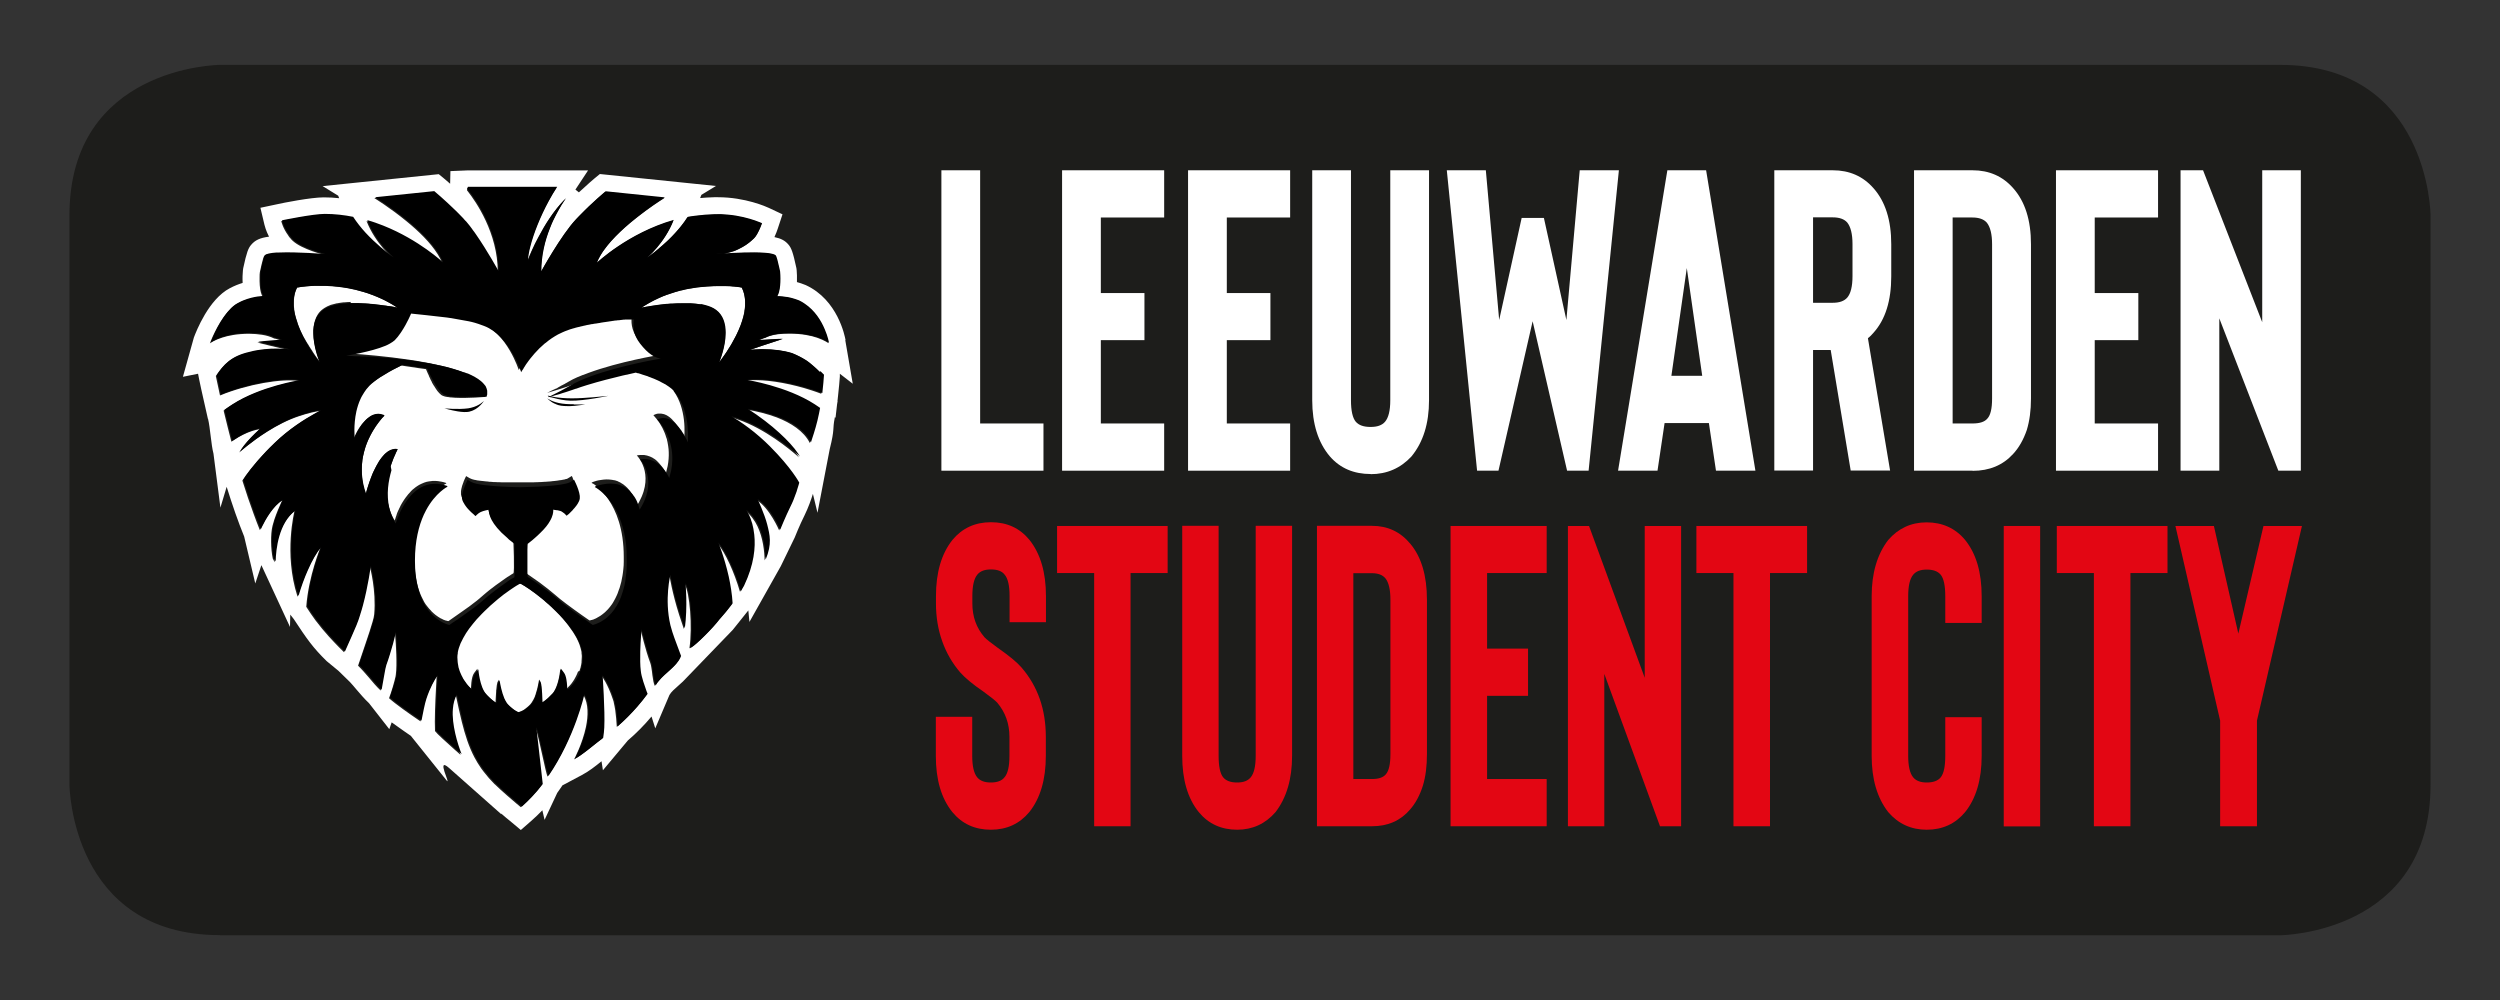
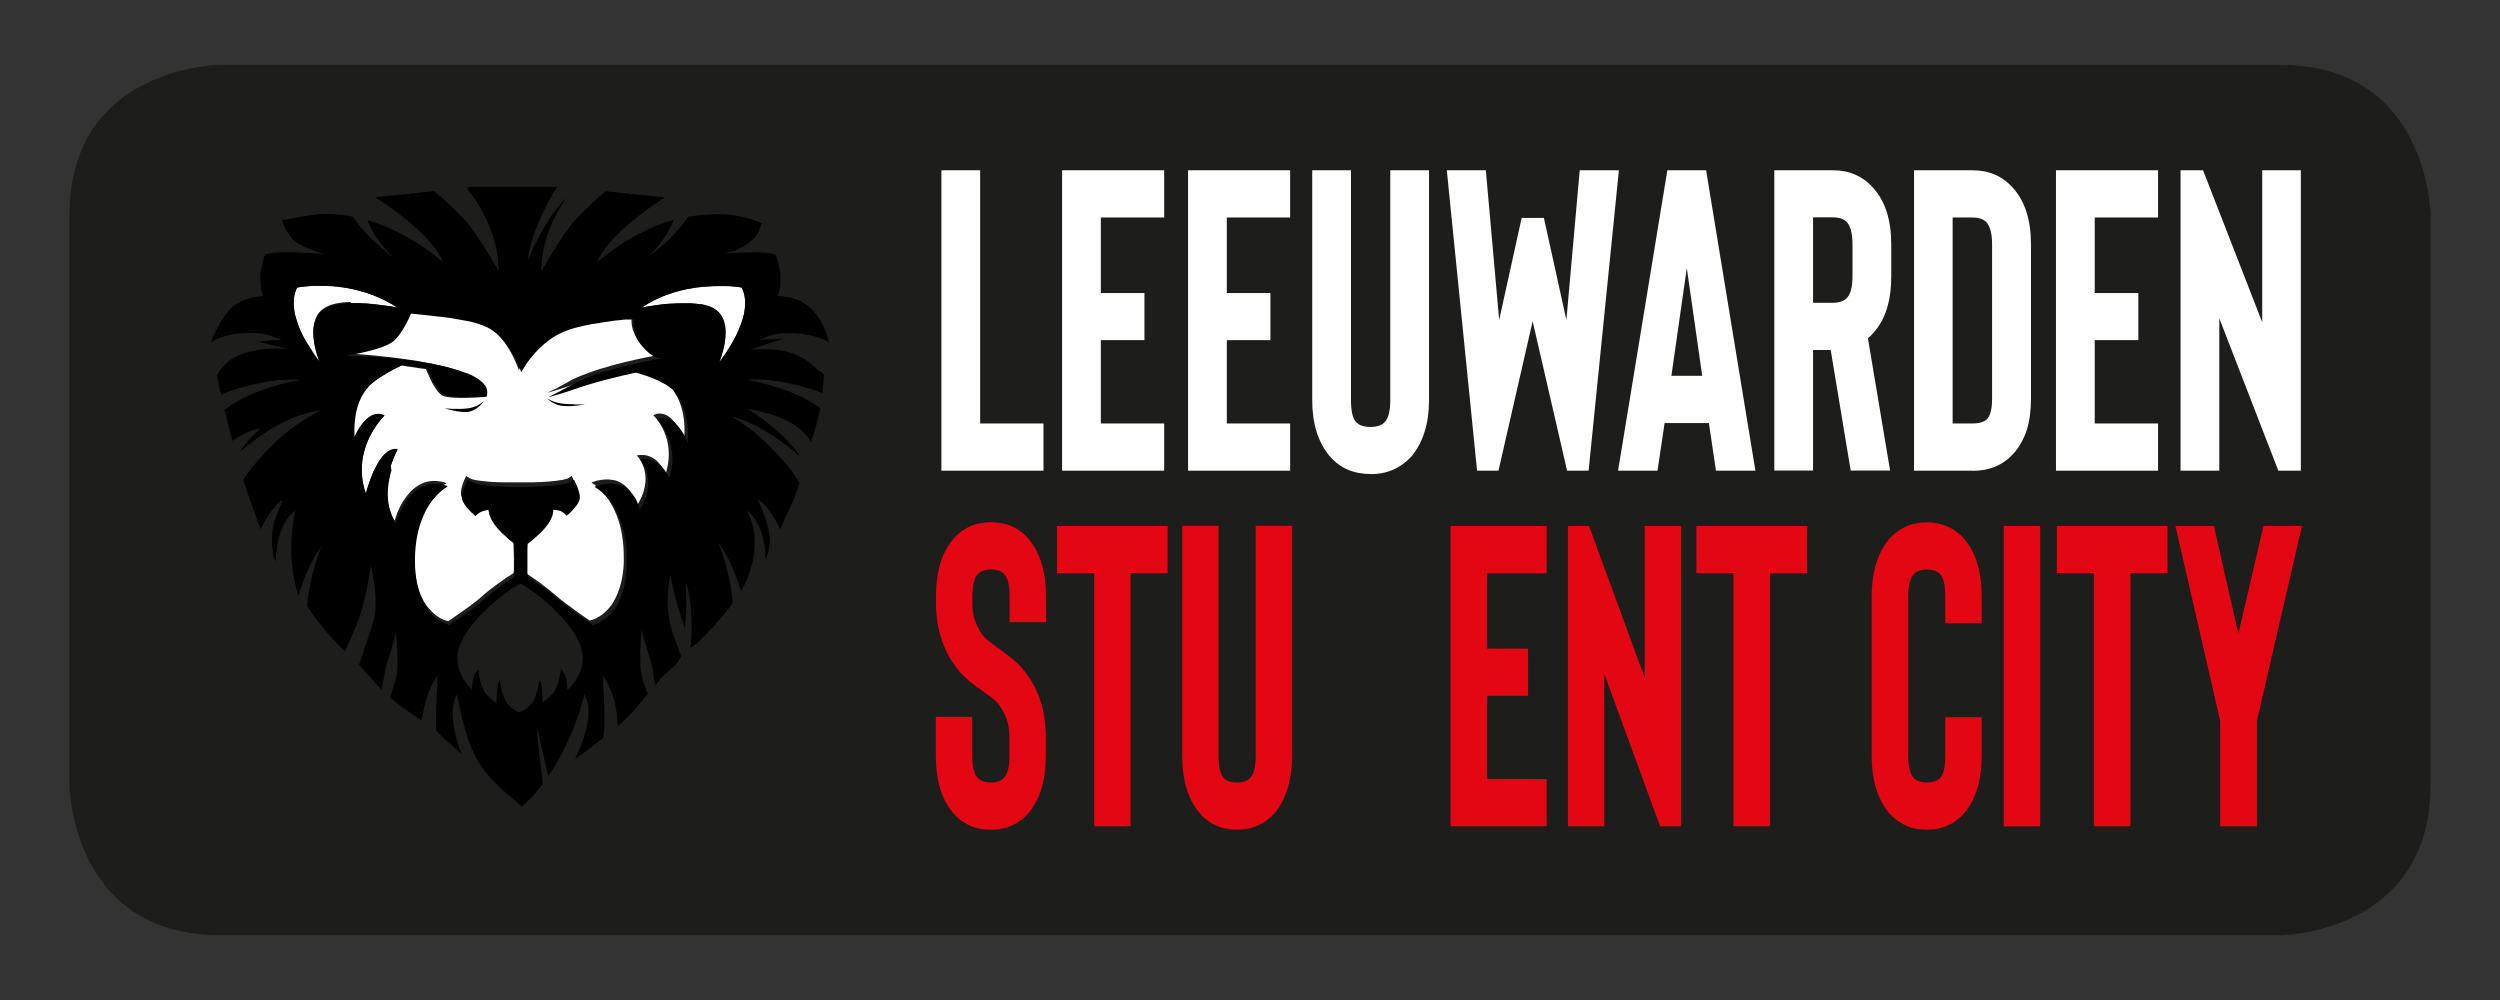
<svg xmlns="http://www.w3.org/2000/svg" id="uuid-15c18d4e-70cb-43bb-aca2-7f6850c86f2d" data-name="Laag 1" width="180" height="72" viewBox="0 0 180 72">
  <rect x="0" y="0" width="180" height="72" fill="#333333" stroke="none" />
  <path d="m15.84,67.33c-10.71,0-10.84-10.73-10.84-10.84V15.51c0-10.71,10.73-10.84,10.84-10.84h148.32c10.71,0,10.84,10.73,10.84,10.84v40.99c0,10.71-10.73,10.84-10.84,10.84H15.84Z" style="fill: #1d1d1b;" />
  <g>
    <g>
      <g>
-         <path d="m60.88,24.49c-.05-.29-.56-2.9-2.86-3.96l-.05-.02c-.2-.08-.4-.15-.59-.2.01-.34,0-.65-.02-.86l-.02-.15c-.25-1.17-.37-1.46-.58-1.7-.23-.27-.52-.43-1-.53.11-.25.2-.47.24-.61l.34-1.03-.98-.46c-.17-.08-1.7-.77-3.67-.77-.09,0-.17,0-.26,0-.37.01-.7.03-1.02.06l.09-.23,1.05-.64-8.36-.86-.39.32s-.49.41-1.12,1l-.25-.2.91-1.38h-8.71s-1.2.05-1.2.05l-.02.91c-.23-.2-.39-.33-.43-.37l-.39-.32-8.36.86,1.12.69.07.18c-.37-.04-.75-.06-1.11-.06-.93,0-2.94.4-3.33.49l-1.23.26.29,1.22c.02.07.1.42.33.86-.65.08-1.01.26-1.28.58-.21.24-.33.53-.58,1.7l-.02.15c-.02.22-.04.54-.02.9-.29.09-.6.21-.92.38-1.53.8-2.42,3.1-2.59,3.55l-.79,2.83,1.09-.22.08.41c.09.45.2.93.31,1.42l.07.31h0s.25,1.11.25,1.11h.01c.16.67.22,1.86.39,2.5l.5,3.89.45-1.5c.41,1.32.83,2.53,1.26,3.58l.8,3.38.44-1.32,2.06,4.45.02-.89.25.32c.96,1.46,1.39,2.07,2.37,3.03l.85.7.83.81h0c.15.16.31.35.46.53.29.34.59.69.91.99l1.46,1.87.17-.49c.63.46,1.27.89,1.38.97l2.59,3.23c.31.34-.82-1.79.17-.91l3.76,3.33-.02-.06c.29.25.52.45.62.52l.8.67.79-.69c.26-.23.51-.47.76-.73l.16.69.91-1.94.14-.2h0s.16-.23.16-.23l.07-.11,1.41-.75c.48-.25.97-.63,1.41-.99l.1.65,1.79-2.14c.62-.53,1.19-1.11,1.71-1.73l.27.85,1.02-2.4c.12-.22.39-.45.65-.68.1-.09.21-.19.32-.29,0,0,3.56-3.68,3.59-3.72l1.12-1.4.08.83,2.26-4.02,1-2.06s.36-.91.71-1.6c.27-.55.48-1.15.6-1.54l.33,1.36.88-4.58c.38-1.51.19-1.4.36-2.24,0-.02,0-.03,0-.05l.06.02.11-.96.04-.24h-.01s.04-.37.04-.37c.07-.56.1-1.06.13-1.39v-.2s.93.72.93.72l-.54-3.14Zm-4.53-.08s0,0,0,0c0,0,0,0,0,0-.68.21-2.37.78-2.38.79,0,0,.31-.04.77-.05.07,0,.14,0,.21,0,0,0,0,0,0,0,.32,0,.69.02,1.08.07.32.04.65.11.98.21.4.16.7.32.97.49.02.01.04.02.05.03.04.02.07.05.1.07.05.04.11.08.16.12.12.09.22.18.33.28.13.11.25.23.38.36,0,0,0,0,0,0,.08.08.16.16.25.25-.02.32-.06.8-.12,1.32-.22-.09-.45-.16-.68-.24-1.4-.46-2.9-.73-3.97-.74,0,0,0,0,0,0-.1,0-.2,0-.3,0-.17,0-.32.02-.45.04,0,0,2.83.44,4.84,1.74.06.04.12.08.18.12.02.01.04.02.06.04.06.04.11.08.16.11-.02.14-.05.28-.08.41-.14.66-.33,1.31-.51,1.85,0,0,0,0,0,0,0,0,0,0,0,0-.03.08-.05.15-.07.22,0,0,0,0,0,0,0,0,0,0,0,0-.44-.87-1.36-1.45-2.39-1.85-.7-.26-1.45-.44-2.15-.56,1.55.97,3,2.3,3.62,3.23.05.07.09.15.13.21,0,0-.06-.05-.15-.14-.52-.45-2.31-1.93-4.22-2.58-.07-.02-.14-.05-.2-.07-.13-.04-.25-.08-.37-.11.17.1.35.21.53.33.48.32,1,.7,1.51,1.15.06.05.12.11.18.16.07.07.15.13.22.2.11.1.21.2.31.3,0,0,.01.01.02.02,1.57,1.58,2.12,2.62,2.12,2.62,0,0-.06.23-.17.56-.01.04-.03.08-.04.13-.06.17-.13.37-.21.56-.06.15-.13.29-.2.44-.37.75-.75,1.69-.75,1.69h0s0,0,0,0c0,0-.69-1.63-1.63-2.19,0,0,.5,1.07.69,1.82.19.75.36,1.4-.11,2.53h0s0,0,0,0c0-.3-.03-.71-.11-1.16-.15-.84-.49-1.82-1.29-2.42,0,0,.47.63.59,1.78.1.91-.01,2.15-.73,3.66,0,0-.06.1-.15.26-.03.04-.05.09-.08.14,0,0,0,0,0,0h0c-.43-1.46-1.05-2.79-1.59-3.45-.01-.02-.03-.03-.04-.05,0,0,.44,1.06.75,2.45.13.6.24,1.27.28,1.93-.03.05-.07.09-.1.14-.22.29-.47.6-.74.9-.03.03-.06.07-.09.1-.05.07-.12.16-.2.25-.62.75-1.85,1.92-1.91,1.78h0s0,0,0,0c.22-1.53.03-3.99-.35-4.62,0,0,.16,1.69-.05,3.25,0,0,0,0,0,0,0,0,0,0,0,0,0-.01-.01-.04-.03-.09-.08-.24-.29-.88-.31-.93-.5-1.56-.7-2.84-.7-2.84,0,0-.44,1.75,0,3.63.04.15.08.32.14.49.18.56.44,1.19.63,1.73-.01.04-.03.08-.05.12-.29.64-1.06,1.07-1.56,1.69-.08.09-.15.19-.21.3h0s0,0,0,0c-.09-.17-.14-.48-.18-.79-.02-.18-.04-.36-.07-.52-.02-.14-.05-.27-.08-.35-.18-.48-.35-1.06-.47-1.52-.13-.49-.22-.86-.22-.86,0,0-.07.78-.1,1.61-.01.5-.01,1.02.04,1.39.03.22.1.49.18.78.04.14.09.29.15.44.05.15.11.3.16.44-.22.3-.46.6-.72.9-.42.49-.89.97-1.43,1.43-.02-.39-.06-.81-.11-1.19-.03-.2-.07-.4-.11-.57,0,0,0-.01,0-.02,0,0,0,0,0-.01-.02-.07-.04-.13-.06-.19-.37-1.13-.81-1.69-.81-1.69,0,0,.19,2.57.12,3.76-.01.24-.04.5-.08.75h0s0,0,0,0c-.42.3-.99.8-1.53,1.18-.17.12-.34.23-.5.32,0,0,.6-1.11.86-2.35.16-.79.19-1.64-.18-2.29,0,0-.68,3.11-2.59,5.88,0,0,0,0,0,0,0,0,0,0,0,0-.07-.18-.22-.83-.37-1.53-.17-.76-.34-1.56-.46-1.86,0-.01,0-.03-.01-.03,0,0,0-.01,0-.02-.01-.02-.02-.05-.03-.06l.46,4.08c-.23.3-.47.59-.74.87-.24.26-.5.51-.77.75,0,0-.51-.42-1.02-.87-.33-.29-.65-.58-.85-.78,0,0-.01-.01-.02-.01h0s0,0,0,0c-.3-.3-.55-.59-.78-.89-.06-.08-.12-.16-.18-.24-.18-.26-.35-.53-.49-.8-.41-.78-.67-1.6-.91-2.56-.15-.59-.28-1.22-.43-1.92-.17.3-.26.66-.29,1.04-.05.57.04,1.19.17,1.77.13.58.32,1.11.46,1.49,0,0,0,0,0,0,0,0,0,0,0,0-.13-.11-.28-.25-.44-.39-.57-.51-1.27-1.14-1.38-1.3-.01-.01-.02-.03-.02-.03-.04-.75.02-2.13.07-3.04.03-.53.05-.91.05-.91,0,0-.03.04-.07.11-.14.21-.46.74-.74,1.59-.11.33-.26,1.05-.35,1.56-.04-.03-.13-.09-.25-.17-.5-.34-1.56-1.08-2.02-1.5h0s0,0,0,0c.18-.47.39-1.19.47-1.57.01-.05.02-.1.02-.14.02-.19.04-.41.04-.64.02-1.03-.1-2.36-.1-2.36,0,0-.08.36-.21.85-.12.46-.29,1.04-.48,1.53-.08.21-.23,1.18-.34,1.78,0,0,0,0,0,0-.29-.27-.58-.61-.87-.96-.25-.29-.5-.58-.76-.83h0c.26-.81.8-2.3,1.04-3.15.07-.23.11-.42.12-.54.16-1.74-.31-3.44-.31-3.44,0,0-.19,1.46-.57,2.86-.06.22-.12.43-.19.64,0,0,0,.01,0,.02,0,.02-.01.03-.02.05-.12.41-.36.98-.6,1.51-.18.41-.37.8-.48,1.08-.25-.25-.49-.48-.71-.72-.13-.14-.26-.28-.39-.42-.32-.35-.63-.73-.95-1.15-.22-.3-.44-.62-.67-.98.08-1.1.34-2.19.58-2.99.23-.75.43-1.25.43-1.25-.31.36-.64.95-.96,1.66-.24.55-.47,1.18-.67,1.84h0s0,.02,0,.03c0-.02-.01-.04-.02-.06h0s0,0,0,0c0,0,0,0,0,0,0,0,0,0,0,0-.99-3.07-.21-6.1-.21-6.11-1.21.91-1.4,2.79-1.42,3.67,0,0,0,0,0,0h0c-.05-.09-.09-.17-.14-.26-.15-.7-.17-1.76-.02-2.36.04-.14.08-.29.13-.45.16-.48.38-.98.49-1.22.04-.09.07-.15.07-.15-.7.42-1.26,1.43-1.5,1.92-.04.09-.08.16-.1.21,0,0,0,0,0,0,0,0,0,0,0,0-.3-.74-.58-1.53-.86-2.34-.14-.41-.27-.82-.4-1.23.23-.37.76-1.1,1.68-2.07.19-.2.38-.4.61-.61,1.01-.97,2.11-1.67,2.9-2.11.14-.08.28-.15.4-.22-.36.04-.84.15-1.5.37-.83.27-1.64.7-2.32,1.13-1.18.74-2,1.49-2,1.49,0,0,0,0,0,0h0c.08-.15.2-.31.33-.49.29-.37.68-.78,1.14-1.19-.18.03-.36.07-.54.13-.46.15-.9.38-1.29.64-.07.04-.13.09-.2.13-.09-.34-.18-.69-.26-1.02-.1-.41-.2-.82-.3-1.22.08-.06.17-.12.27-.19.1-.07.2-.13.3-.2,2.02-1.3,4.84-1.74,4.84-1.74-1.18-.19-3.67.22-5.67,1.04,0,0,0,0,0,0h0c-.11-.49-.21-.96-.3-1.4.52-.78,1.04-1.38,2.37-1.68,1.4-.38,2.89-.18,2.9-.18,0,0-.7-.16-1.4-.33-.31-.08-.63-.15-.88-.22,0,0,0,0,0,0,0,0,0,0,0,0,.09-.02.61-.07,1.06-.1.35-.03.66-.05.66-.05-.12-.02-.27-.09-.4-.12-.04-.01-.07-.02-.11-.02-.26-.13-.55-.22-.89-.27-.27-.04-.58-.07-.92-.07-.85,0-1.49.13-1.95.28-.59.19-.87.41-.87.41h0s0,0,0,0c0,0,.49-1.34,1.26-2.24.16-.19.34-.37.53-.5,0,0,0,0,0,0,.07-.05.14-.1.22-.13.12-.06.24-.12.36-.17.77-.31,1.43-.31,1.43-.31-.05-.08-.09-.2-.13-.33-.08-.3-.1-.7-.09-1.1,0-.12,0-.24.02-.35,0,0,.22-1.05.31-1.16h0s0,0,0,0c.09-.11.41-.16.83-.19.05,0,.11,0,.17,0,1.29-.06,3.33.11,3.34.11,0,0-1.62-.4-2.28-1.01-.04-.04-.08-.08-.12-.12,0,0-.02-.02-.02-.03-.07-.07-.13-.14-.18-.22,0,0,0,0,0-.01-.39-.52-.51-1.04-.51-1.04h0s0,0,0,0c0,0,2.22-.46,3.08-.46.71,0,1.39.08,2.04.21.26.41.57.79.89,1.14.72.79,1.5,1.4,1.85,1.66,0,0,0,0,0,0,.06.04.1.07.13.09.03.02.05.03.05.03,0,0-1.26-1.05-1.9-2.68.4.12.78.25,1.14.39,2.61,1.04,4.32,2.66,4.32,2.66-.08-.21-.19-.43-.33-.65-.52-.84-1.4-1.69-2.26-2.39-1.18-.97-2.31-1.66-2.31-1.66h0s0,0,0,0l4.26-.44s.82.67,1.73,1.59c0,0,.01.01.02.02.11.12.23.24.35.36.01.01.02.02.03.04.03.03.07.07.1.11.04.05.08.09.13.14.13.15.26.32.39.5,0,0,0,0,0,.01.08.11.16.23.25.34.84,1.21,1.63,2.65,1.63,2.65,0-2.81-1.58-5.07-2.16-5.81-.02-.02-.03-.04-.05-.06,0-.03,0-.05,0-.08,0-.04,0-.08,0-.12h0s3.74,0,3.74,0h.03s2.66,0,2.66,0c-.21.32-.41.66-.6,1.01-.61,1.12-1.09,2.33-1.33,3.28-.1.39-.16.73-.17,1.01,0,0,.19-.51.54-1.24,0,0,0,0,0,0,.07-.15.16-.31.25-.48.45-.86,1.08-1.88,1.87-2.69.01-.01.02-.02.03-.03.02-.02.03-.03.05-.05,0,0,0,0,0,0,0,0,0,0,0,0-.71,1.04-1.76,2.97-1.76,5.26,0,0,1.44-2.63,2.51-3.76.07-.08.14-.15.21-.22.99-1.02,1.91-1.78,1.91-1.78l4.26.44h0s-.02.01-.06.04c-.45.28-3.48,2.24-4.57,4.13-.1.18-.19.35-.26.53,0,0,2.25-2.14,5.53-3.08-.63,1.64-1.9,2.7-1.91,2.71,0,0,1.9-1.32,2.93-2.95.15-.03.31-.05.46-.07.03,0,.06,0,.09-.01.46-.06.93-.09,1.41-.11.31,0,.61,0,.9.03.83.08,1.53.27,1.97.42.32.11.51.2.51.2h0s0,0,0,0c0,0-.14.44-.35.78-.07.12-.14.22-.22.3-.36.36-.74.6-1.11.77-.12.06-.24.11-.35.15-.01,0-.03,0-.04.01-.08.03-.15.05-.23.07,0,0,0,0,0,0-.17.05-.33.08-.47.1.77-.05,2.12-.12,2.99-.05.08,0,.15.01.22.02.28.03.48.09.55.17.02.03.06.13.1.27,0,.02.01.04.02.07.09.34.19.82.19.82.06.68,0,1.44-.2,1.77,0,0,.26-.01.66.06.01,0,.02,0,.03,0,0,0,0,0,.01,0,.25.05.55.12.87.25.15.07.28.15.41.24.74.49,1.18,1.23,1.43,1.83.23.55.31.98.31.98,0,0-.26-.2-.8-.39-.46-.16-1.13-.3-2.02-.3-.6,0-1.03.05-1.41.17-.12.04-.24.09-.36.15-.03,0-.07.01-.11.03-.13.04-.29.12-.38.14,0,0,1.63-.12,1.76-.08Z" style="fill: #fff;" />
        <path d="m25.25,21.84s.03,0,.04,0c.16,0,.32,0,.49,0,0,0,0,0,0,0,.16,0,.32.01.48.02.02,0,.05,0,.07,0,.15,0,.29.02.43.04.01,0,.03,0,.05,0,.1,0,.19.02.28.03.06,0,.12.01.17.02.01,0,.02,0,.03,0,.14.02.27.04.39.05.01,0,.02,0,.04,0,.06,0,.11.02.17.03.02,0,.04,0,.05,0,.01,0,.02,0,.04,0,.02,0,.05,0,.07.01.03,0,.05,0,.07.01.01,0,.03,0,.04,0,.03,0,.06.01.09.02,0,0,0,0,.01,0,.22.04.34.07.34.07h0s0,0,0,0c0,0,0,0,0,0-.12-.08-.23-.15-.35-.22-.04-.02-.08-.04-.12-.07-.08-.05-.16-.09-.24-.13-.04-.02-.09-.05-.13-.07-.07-.04-.15-.08-.22-.11-.05-.02-.09-.04-.14-.06-.08-.04-.15-.07-.23-.1-.04-.02-.08-.04-.13-.05-.09-.04-.19-.07-.28-.11-.02,0-.05-.02-.07-.03-.12-.04-.23-.08-.35-.12-.03-.01-.07-.02-.1-.03-.08-.03-.16-.05-.24-.07-.04-.01-.09-.02-.13-.04-.07-.02-.14-.04-.22-.06-.04-.01-.09-.02-.13-.03-.07-.02-.14-.03-.21-.05-.04,0-.08-.02-.12-.03-.08-.02-.15-.03-.23-.04-.03,0-.07-.01-.1-.02-.11-.02-.21-.03-.32-.05-.03,0-.05,0-.07,0-.08-.01-.16-.02-.24-.03-.04,0-.08,0-.11-.01-.06,0-.13-.01-.19-.02-.04,0-.08,0-.12,0-.06,0-.12,0-.17-.01-.04,0-.08,0-.11,0-.06,0-.12,0-.18,0-.03,0-.06,0-.09,0-.08,0-.16,0-.23,0,0,0-.02,0-.03,0,0,0-.01,0-.02,0,0,0,0,0,0,0-.13,0-.25,0-.37,0,0,0,0,0,0,0,0,0,0,0,0,0-.09,0-.18,0-.27.01,0,0,0,0,0,0-.08,0-.16.01-.23.02,0,0-.01,0-.02,0-.15.01-.27.03-.37.04,0,0,0,0-.01,0-.05,0-.09.01-.13.02,0,0,0,0,0,0-.04,0-.07.01-.1.02,0,0,0,0-.01,0-.02,0-.03,0-.04,0-.02,0-.03,0-.03,0,0,0,0,0,0,.01-.03.06-.05.11-.08.17-.02.04-.03.09-.05.14,0,.02-.01.03-.02.05-.02.06-.03.12-.04.18,0,0,0,0,0,0-.05.24-.06.49-.05.74,0,.02,0,.03,0,.05,0,.06.01.13.02.19,0,.02,0,.04,0,.06,0,.06.02.12.03.18,0,.02,0,.05.01.07.01.06.02.11.04.17,0,.02.01.05.02.07.01.06.03.12.05.18,0,.02.01.04.02.06.02.06.04.12.06.18,0,.01,0,.02.01.03,0,0,0,.01,0,.02.02.07.05.13.07.2,0,.01,0,.02.01.03.09.24.2.48.32.71,0,0,0,.01.01.02.03.06.06.12.1.18,0,0,0,0,0,0,0,0,0,0,0,0,0,0,.01.02.02.03.03.06.06.11.09.16,0,0,0,0,0,0,0,0,0,0,0,0,0,.01.01.02.02.03.03.05.06.1.09.15,0,.01.02.03.03.04.03.05.06.09.08.14,0,.01.02.03.03.04.03.04.05.09.08.13,0,.01.02.03.03.04.03.04.05.08.08.12,0,.01.02.02.02.04.03.04.05.07.07.11,0,.01.02.02.02.03.02.03.05.07.07.1,0,.01.01.02.02.03.02.03.04.06.06.09,0,0,.01.02.02.03.02.03.04.05.06.08,0,0,.01.01.02.02.02.03.04.05.05.07,0,0,0,.01.01.01.02.02.03.04.04.05,0,0,0,0,.01.01.01.02.03.03.03.04,0,0,0,0,0,0,.02.03.03.04.03.04h0s0,0,0,0c0,0-.73-1.71-.33-2.94.1-.32.28-.61.57-.82.07-.06.16-.1.24-.15.02,0,.03-.02.05-.03.09-.04.18-.08.28-.12.13-.04.28-.08.42-.11,0,0,.02,0,.03,0,.14-.03.29-.05.45-.07.02,0,.04,0,.06,0,.15-.01.31-.03.47-.03Z" style="fill: #fff;" />
-         <path d="m41.72,48.31c.03-.09.06-.18.09-.28,0,0,0-.01,0-.02.03-.1.04-.2.06-.31,0-.02,0-.05,0-.07.01-.11.02-.22.02-.34,0,0,0,0,0,0,0-.08,0-.16-.02-.24,0-.02,0-.05,0-.07,0-.06-.02-.13-.04-.2,0-.02,0-.03-.01-.05-.02-.08-.05-.16-.07-.24,0-.02-.02-.04-.02-.06-.02-.07-.05-.13-.08-.2,0-.02-.02-.04-.03-.07-.04-.08-.08-.17-.12-.25,0-.01-.01-.02-.02-.03-.04-.07-.08-.15-.13-.22-.01-.02-.03-.05-.04-.07-.05-.07-.09-.15-.15-.22,0,0-.01-.02-.02-.03-.06-.08-.12-.17-.18-.25-.01-.02-.03-.04-.04-.06-.05-.07-.11-.14-.17-.21-.01-.02-.03-.03-.04-.05-.06-.08-.13-.15-.19-.23,0,0-.01-.02-.02-.02,0,0-.01-.02-.02-.02-.07-.08-.14-.15-.21-.23-.01-.01-.03-.03-.04-.04-.02-.02-.04-.04-.06-.06-.06-.06-.12-.12-.18-.18-.01-.01-.03-.02-.04-.04-.1-.1-.19-.19-.29-.28-.04-.03-.07-.07-.11-.1-.1-.09-.19-.17-.29-.25-.01-.01-.03-.03-.04-.04,0,0,0,0-.01-.01,0,0-.01-.01-.02-.02-.07-.06-.14-.12-.21-.17-.01,0-.02-.02-.04-.03-.05-.04-.11-.09-.16-.13-.51-.41-.99-.73-1.34-.92,0,0,0,0,0,0h0s-.09,0-.09,0h0s0,0,0,0c-.14.07-.29.17-.47.28-.03.02-.07.04-.1.06,0,0,0,0,0,0-.03.02-.07.05-.1.07-.09.06-.18.13-.28.2-.11.08-.23.17-.35.26-.04.03-.08.06-.12.1-.05.04-.09.07-.14.11-.04.04-.09.07-.13.11,0,0-.01.01-.02.02-.1.09-.2.17-.31.27-.04.03-.08.07-.12.1-.12.11-.24.22-.35.33-.02.02-.04.04-.06.06,0,0,0,0-.01.01-1.04,1.02-1.94,2.25-1.94,3.3,0,.99.48,1.69.8,2.05.11.13.2.21.24.24,0,0,0,0,0,0,.01.01.02.02.02.02h0s0,0,0,0c0,0,0-.84.23-1.14l.23-.3h0s0,0,0,0c0,0,.1,1.28.57,1.78.04.04.08.08.11.12.31.31.51.45.59.5.02.01.04.02.04.02h0s.01-.38.04-.76c0-.07,0-.13.02-.2,0,0,0,0,0-.01,0-.06.01-.13.02-.18,0-.07.02-.13.03-.18,0,0,0,0,0,0,0-.02,0-.04.01-.06,0-.01,0-.02.01-.03,0,0,0,0,0-.01l.1-.2h0s.09.73.33,1.29c.08.19.17.36.28.47.18.19.34.32.47.41.19.13.31.17.31.17h0s.15-.03.34-.13c.06-.03.12-.07.18-.12.02-.01.04-.03.06-.05.03-.02.06-.05.1-.08.07-.06.14-.12.21-.2.03-.03.06-.07.09-.12,0,0,0,0,0,0,.01-.02.03-.04.04-.07.02-.03.03-.05.05-.08.01-.02.02-.05.04-.07.02-.03.03-.07.05-.1,0-.02.02-.04.03-.06.02-.06.04-.11.06-.17.1-.29.17-.59.21-.8,0-.04.02-.09.02-.12,0,0,0,0,0,0,.02-.11.03-.17.03-.17h0s0,0,0,0l.02.05.07.15s.04.11.05.21c0,0,0,.01,0,.02,0,.03,0,.07.01.1.01.13.03.27.04.41.02.36.03.7.03.7h0s0,0,0,0c0,0,.15-.08.43-.33.09-.08.19-.18.31-.31,0,0,0,0,0,0,.03-.03.06-.07.09-.11,0-.01.02-.02.02-.04.02-.03.04-.07.06-.1,0-.01.01-.03.02-.04.02-.04.04-.08.06-.12,0,0,0-.02.01-.03.02-.05.04-.1.06-.15,0,0,0,0,0,0,0,0,0,0,0,0,.03-.08.06-.17.08-.25,0,0,0,0,0,0,0,0,0,0,0,0,.1-.35.14-.69.16-.84,0,0,0,0,0-.01,0-.02,0-.03,0-.04,0-.02,0-.03,0-.03h0s0,0,0,0l.08.1.15.2s0,0,0,0c.02.03.04.06.06.1,0,0,0,.02.01.03.01.03.03.06.04.1,0,0,0,.02,0,.03.02.06.03.12.05.19,0,.02,0,.05.01.07,0,.01,0,.03,0,.04,0,.04.01.07.01.11,0,.01,0,.02,0,.03,0,.04,0,.09.01.13,0,0,0,0,0,.01,0,.04,0,.07,0,.1,0,.02,0,.03,0,.04,0,.02,0,.03,0,.05,0,.02,0,.03,0,.04,0,0,0,.01,0,.02,0,.03,0,.05,0,.05h0s0,0,0,0c0,0,0,0,.02-.01,0,0,0,0,.01-.01,0,0,.02-.02.03-.03,0,0,.02-.02.03-.03.01-.01.02-.02.04-.04.01-.01.03-.03.04-.04.02-.02.03-.03.05-.05.02-.02.03-.03.05-.05.02-.03.05-.05.07-.08.02-.02.03-.04.05-.06.03-.04.07-.09.1-.14.01-.02.03-.04.04-.06.02-.03.04-.06.06-.09,0-.01.02-.03.02-.04.01-.02.02-.03.03-.05.03-.05.06-.11.09-.17,0,0,0-.02.01-.02,0,0,0,0,0,0,.04-.08.08-.17.11-.26,0-.01.01-.03.02-.04Z" style="fill: #fff;" />
        <path d="m48.65,28.13c-.09-.12-.18-.24-.29-.36-.04-.04-.09-.09-.14-.13-.72-.6-2.18-1.04-2.47-1.12-.03,0-.06-.02-.06-.02,0,0-.26.06-.67.15-.09.02-.18.04-.28.07-.01,0-.03,0-.04,0-.02,0-.03,0-.05.01-.09.02-.19.05-.29.07-.04,0-.08.02-.12.03-.08.02-.16.04-.24.06-.05.01-.1.03-.16.04-.1.02-.19.05-.29.08-.1.03-.2.05-.3.08-.04.01-.08.02-.12.03-.09.02-.18.05-.27.07-.03,0-.06.02-.09.03-.38.11-.75.22-1.09.33-.11.04-.21.07-.31.11-.34.12-.8.27-1.19.39-.44.14-.79.24-.79.24h0s0,0,0,0c.12-.06.22-.11.31-.16,0,0,0,0,0,0,.05-.03.1-.05.15-.07,0,0,.02,0,.03-.01,0,0,0,0,0,0,.02,0,.04-.02.05-.03.02-.01.05-.02.07-.03,0,0,0,0,.02,0,.01,0,.03-.01.04-.02.02,0,.04-.02.06-.03.01,0,.02-.01.03-.02.01,0,.02-.01.03-.02.01,0,.02-.01.03-.02.01,0,.02-.01.04-.02,0,0,0,0,0,0,.01,0,.02-.01.03-.02,0,0,.01,0,.02-.01,0,0,.02,0,.02-.01.02,0,.03-.02.05-.03,0,0,0,0,0,0,.04-.02.07-.04.11-.06,0,0,0,0,.01,0,0,0,.01,0,.02-.01.03-.02.06-.03.09-.05,0,0,.01,0,.02-.01,0,0,0,0,.01,0,.04-.02.07-.04.11-.07,0,0,0,0,.01,0,.05-.03.11-.06.17-.1.09-.05.19-.11.29-.16.02-.01.04-.02.06-.03.1-.05.21-.1.32-.15,0,0,0,0,.01,0,.12-.05.24-.1.36-.15,0,0,.01,0,.02,0,.13-.05.26-.1.39-.15,2.22-.82,5.08-1.29,5.08-1.29,0,0,0,0,0,0,0,0,0,0,0,0-.15-.02-.3-.08-.45-.15-.08-.04-.16-.09-.24-.15-.05-.04-.11-.08-.16-.12-.02-.01-.03-.02-.05-.04-.05-.04-.1-.09-.15-.14-.02-.02-.03-.03-.05-.05-.05-.05-.1-.1-.15-.16-.02-.02-.03-.03-.05-.05-.07-.08-.13-.16-.2-.24,0,0,0,0,0,0-.06-.08-.12-.16-.16-.24-.01-.02-.03-.05-.04-.07-.04-.07-.08-.15-.11-.22-.29-.67-.13-1.21-.13-1.21,0,0-3.86.32-5.5,1.19-.54.29-1,.66-1.38,1.04-.33.33-.59.65-.79.93-.32.44-.49.76-.49.76h0s-.84-2.65-2.67-3.34c-.04-.01-.07-.03-.11-.04-.85-.31-1.06-.3-2.29-.53,0,0-.01,0-.02,0-.03,0-.06-.01-.1-.02-.01,0-.03,0-.05,0-.03,0-.05,0-.08-.01-.01,0-.03,0-.04,0-.08-.01-.17-.02-.26-.03,0,0,0,0,0,0-.05,0-.09-.01-.14-.02h0c-.73-.09-1.75-.19-2.06-.22,0,0,0,0,0,0-.01,0-.02,0-.03,0-.02,0-.03,0-.04,0,0,0-.02,0-.02,0,0,0-.27.66-.68,1.28-.02.03-.04.06-.06.08-.03.05-.07.1-.11.15-.04.05-.07.1-.11.15-.07.09-.14.17-.22.24,0,0,0,.01-.01.01,0,0,0,0-.01.01-.03.02-.05.05-.09.07-.02.01-.03.02-.05.04-.02.02-.04.03-.07.05-.02.01-.05.03-.07.04-.02.01-.05.03-.07.04-.03.01-.05.03-.08.04-.03.01-.05.02-.08.04-.02.01-.05.02-.07.03-.04.02-.07.03-.11.05-.04.01-.07.03-.11.04-.03.01-.07.03-.1.04-.04.01-.08.03-.12.04-.03.01-.07.02-.1.03-.04.01-.09.03-.13.04-.03.01-.07.02-.1.03-.05.01-.09.03-.14.04-.03,0-.06.02-.1.03-.05.01-.1.03-.15.04-.03,0-.06.01-.09.02-.05.01-.1.03-.15.04-.03,0-.05.01-.08.02-.05.01-.11.03-.16.04-.02,0-.04,0-.06.01-.05.01-.11.02-.16.04-.02,0-.04,0-.05.01-.06.01-.11.02-.16.03-.01,0-.02,0-.03,0-.06.01-.11.02-.17.03,0,0,0,0-.01,0-.36.07-.61.11-.61.11h0s0,0,0,0c0,0,.52.02,1.32.09,2.34.19,7.11.72,8.51,1.98.3.27.45.58.37.93-.01.05-.03.1-.05.15,0,0,0,0,0,0,0,0-1.22.11-2.16.06-.08,0-.15-.01-.23-.02-.02,0-.03,0-.05,0-.07,0-.14-.02-.2-.03-.01,0-.02,0-.03,0-.06,0-.11-.02-.16-.03,0,0-.02,0-.03,0-.05-.01-.1-.03-.15-.05,0,0-.02,0-.03-.01-.04-.02-.08-.04-.11-.06,0,0-.02-.02-.03-.03-.04-.03-.07-.06-.11-.1-.03-.03-.05-.06-.08-.09-.02-.02-.04-.05-.06-.07-.03-.04-.06-.09-.09-.13-.01-.02-.03-.04-.04-.06-.03-.05-.07-.11-.1-.16,0-.01-.02-.03-.03-.04-.04-.07-.09-.15-.13-.22,0,0,0-.01,0-.02-.04-.08-.08-.15-.12-.23,0,0,0,0,0-.01-.04-.07-.07-.14-.1-.21,0,0,0-.01,0-.02-.03-.07-.06-.13-.09-.19-.08-.17-.12-.28-.12-.28l-.29-.04-.22-.03-1.27-.19s-.21.1-.52.26c0,0-.01,0-.02,0-.04.02-.08.04-.12.06,0,0-.02.01-.03.02-.04.02-.09.05-.14.08,0,0,0,0-.01,0-.05.03-.1.06-.15.09-.01,0-.02.01-.03.02-.04.02-.08.05-.12.07-.02,0-.03.02-.05.03-.04.02-.08.05-.12.07-.02,0-.03.02-.05.03-.05.03-.11.07-.16.1-.04.03-.09.06-.13.09-.28.19-.55.39-.74.59-.28.28-.48.61-.64.95-.06.13-.11.26-.16.4-.01.04-.03.08-.04.12-.03.1-.06.21-.09.31,0,.02-.01.04-.02.07,0,.01,0,.02,0,.04,0,0,0,0,0,.01-.02.1-.04.19-.05.29,0,0,0,0,0,0,0,0,0,0,0,0,0,.04-.01.08-.02.12,0,.02,0,.03,0,.05,0,.04-.01.08-.01.12,0,.01,0,.02,0,.03,0,.04,0,.08-.01.13,0,0,0,.02,0,.02,0,.04,0,.09,0,.13,0,0,0,0,0,0-.03.56,0,.95,0,.95h0s0,0,0,0c0,0,.09-.21.24-.48.02-.03.04-.07.06-.11,0-.01.01-.02.02-.03.03-.04.06-.09.08-.13.04-.06.08-.12.13-.18.03-.04.06-.07.08-.11.01-.01.02-.03.04-.04.04-.05.09-.1.13-.15.03-.03.06-.06.09-.09,0,0,0,0,0,0,.16-.15.33-.27.52-.35.23-.09.48-.11.74,0,.03.01.06.02.09.04h0s-.02.02-.06.06c0,0,0,0,0,0-.02.02-.03.04-.06.06-.01.01-.03.03-.04.04-.01.02-.03.03-.04.05-.02.02-.04.05-.06.07-.01.02-.03.03-.04.05-.02.03-.05.06-.07.09-.01.02-.03.03-.04.05-.03.03-.05.07-.08.11-.01.02-.03.03-.04.05-.03.04-.06.08-.09.13-.01.02-.03.04-.04.06-.03.05-.06.09-.09.14-.01.02-.03.04-.04.06-.03.05-.06.1-.09.16-.01.02-.03.05-.04.07-.03.05-.06.11-.09.17-.01.03-.03.05-.04.08-.03.06-.06.12-.09.18-.01.03-.03.06-.04.09-.03.06-.05.13-.08.19-.01.03-.03.06-.04.1-.02.06-.05.13-.07.2-.01.04-.02.07-.03.11-.02.07-.04.14-.06.21-.01.04-.02.08-.03.12-.02.07-.03.14-.05.21,0,.02,0,.04-.01.05-.01.07-.03.13-.04.2,0,.02,0,.03,0,.05-.02.14-.03.28-.04.42,0,.01,0,.03,0,.04,0,.08,0,.15,0,.23,0,.1,0,.2,0,.3,0,.02,0,.04,0,.06,0,.09.02.18.03.27,0,.02,0,.04,0,.06.01.1.03.21.05.32,0,.02,0,.04.01.07.02.09.04.17.06.26,0,.03.02.06.03.09.03.11.07.22.11.33,0,0,0,0,0,0h0s0,0,0,0c0,0,0,0,0-.02,0-.01,0-.03.01-.06.03-.12.11-.39.22-.73.03-.08.06-.17.09-.26,0-.02.02-.04.02-.06.07-.19.15-.39.25-.59,0-.01.01-.03.02-.04.1-.2.2-.41.32-.59,0,0,.01-.02.02-.03.12-.19.25-.35.39-.49,0,0,.01-.01.02-.02.07-.07.14-.13.22-.18.21-.14.45-.21.7-.16h0s0,0,0,0c0,0-.04.07-.1.2-.02.04-.04.09-.06.14,0,.02-.01.03-.02.05-.02.04-.04.09-.06.13,0,.02-.01.03-.02.05-.03.06-.05.13-.08.2,0,.02-.01.03-.02.05-.02.06-.04.12-.07.18,0,.03-.02.05-.03.08-.02.07-.05.15-.07.23,0,.01,0,.02,0,.03-.02.08-.04.16-.06.24,0,.01,0,.03,0,.04,0,.04-.02.08-.03.12-.01.06-.03.12-.04.18,0,.02,0,.03-.01.05,0,.03-.01.07-.02.11-.01.07-.02.13-.03.2,0,.02,0,.05-.01.07,0,.03,0,.07,0,.1,0,.05-.01.1-.01.16,0,.03,0,.05,0,.08,0,.08,0,.16-.01.25,0,.08,0,.16,0,.24,0,.03,0,.06,0,.09,0,.08.01.15.02.23,0,.04,0,.09.01.13,0,0,0,.02,0,.03.01.1.03.2.06.3,0,0,0,0,0,.01,0,0,0,0,0,0,.01.05.02.1.04.15.02.07.04.13.06.2,0,0,0,.01,0,.02.04.12.09.23.14.35.01.02.02.05.03.07.06.12.12.24.19.35,0,0,0,0,0,0,0,0,0,0,0,0h0s0-.03.03-.09c0,0,0,0,0,0,0-.02.01-.03.02-.05,0,0,0-.01,0-.02.01-.04.03-.08.04-.12,0,0,0,0,0,0,.02-.04.03-.09.05-.14,0,0,0-.01,0-.02.02-.05.04-.1.06-.16,0-.01.01-.03.02-.04.02-.06.05-.11.08-.17,0,0,0-.02.01-.03.03-.05.05-.11.08-.16,0-.02.02-.03.02-.05.03-.06.07-.12.1-.18.01-.02.02-.04.03-.05.04-.06.08-.13.12-.19,0-.01.02-.02.02-.03.04-.06.08-.11.12-.17.01-.02.03-.04.04-.05.05-.06.09-.12.14-.18.01-.02.03-.03.05-.05.05-.06.1-.11.15-.17.01-.01.02-.02.03-.03.05-.05.1-.1.16-.14.02-.01.03-.03.05-.04.06-.05.12-.1.19-.14.02-.01.04-.02.06-.04.06-.04.13-.08.2-.11.01,0,.03-.01.04-.02.07-.03.14-.06.21-.09.02,0,.04-.02.06-.02.08-.03.16-.05.24-.06.02,0,.04,0,.06-.01.08-.01.16-.02.24-.03.07,0,.14,0,.21,0,0,0,.02,0,.03,0,.1,0,.21.02.32.04.02,0,.05,0,.07.01.11.02.22.05.34.09h0s0,0,0,0h0s.03.04.03.04h0s0,0-.02.01c0,0,0,0,0,0,0,0-.01,0-.02.01,0,0-.02,0-.03.02,0,0,0,0-.01,0-.24.14-.91.62-1.46,1.65,0,0,0,0,0,0,0,0,0,0,0,0-.11.2-.21.42-.3.67,0,0,0,.02-.01.03-.05.12-.09.25-.13.38,0,0,0,.01,0,.02-.04.12-.07.25-.11.39,0,.02,0,.03-.01.05-.03.14-.06.28-.09.42,0,.03,0,.05-.01.08-.02.14-.04.28-.06.42,0,.02,0,.04,0,.06-.02.16-.03.32-.04.48,0,.04,0,.08,0,.11,0,.17-.01.35-.01.53,0,0,0,0,0,0,0,.19,0,.38.02.56,0,.06,0,.11.01.17,0,.12.02.23.03.34,0,.07.02.13.03.19.01.09.03.19.04.28.01.07.03.13.04.19.02.08.03.16.05.23.02.06.03.12.05.18.02.07.04.14.06.2.02.06.04.11.06.17.02.06.05.12.07.18.02.05.04.1.07.15.03.05.05.11.08.16.02.05.05.09.07.14.01.02.02.04.03.06.03.06.07.11.1.16,0,.01.02.03.03.04.02.03.04.06.07.09.03.04.05.07.08.1.01.02.02.03.04.05.02.02.03.04.05.06.01.01.02.03.04.04.03.04.07.08.1.11.01.01.02.02.03.04.04.04.07.07.11.1,0,0,.02.02.03.03.04.04.08.07.12.1,0,0,0,0,.01.01.14.11.27.19.39.26,0,0,0,0,.01,0,.03.02.07.04.1.05,0,0,.02,0,.02.01.03.01.05.03.08.04,0,0,.02,0,.03.01.02,0,.05.02.07.03,0,0,.02,0,.02,0,.02,0,.04.01.06.02,0,0,.01,0,.02,0,.02,0,.03.01.05.02,0,0,0,0,.01,0,.02,0,.03,0,.04.01,0,0,0,0,0,0,.03,0,.04,0,.04,0h0s.48-.33,1.04-.73c.08-.06.16-.11.24-.17.05-.03.09-.07.14-.1,0,0,.01,0,.02-.01.09-.06.17-.13.25-.19.02-.01.03-.03.05-.04.09-.06.17-.13.25-.19.01,0,.02-.02.04-.03.08-.06.16-.13.23-.19,0,0,.01-.01.02-.02.07-.06.14-.12.21-.18,0,0,0,0,.01-.01.08-.07.17-.15.26-.22.04-.03.08-.06.11-.09.06-.05.13-.1.19-.15.04-.03.07-.05.11-.08.14-.11.28-.22.43-.32,0,0,.02-.01.03-.02.08-.06.17-.12.25-.18,0,0,0,0,0,0,.08-.06.16-.12.24-.17.01,0,.02-.01.03-.02.06-.04.11-.08.17-.11.02-.01.03-.02.05-.03.06-.04.11-.07.15-.1.08-.05.13-.08.15-.09.1-.03,0-2.42,0-2.42,0,0-.21-.15-.5-.41,0,0-.01-.01-.02-.02-.05-.04-.11-.09-.16-.14-.01-.01-.03-.03-.04-.04-.07-.06-.14-.13-.21-.2-.02-.02-.04-.04-.06-.06-.04-.04-.08-.08-.11-.12-.03-.03-.05-.05-.07-.08-.03-.03-.06-.06-.08-.09-.02-.03-.04-.05-.07-.08-.02-.03-.04-.05-.06-.08-.02-.03-.04-.06-.06-.08-.02-.02-.03-.04-.05-.06-.02-.03-.04-.06-.06-.09-.01-.02-.02-.03-.03-.05-.02-.03-.04-.06-.05-.09,0-.01-.01-.02-.02-.03-.02-.03-.03-.07-.05-.1,0,0,0-.01,0-.02-.02-.03-.03-.07-.04-.1-.13-.33-.09-.52-.09-.52h0s-.4.07-.6.17c-.04.02-.07.04-.11.07-.15.1-.26.24-.26.24h0s-.41-.33-.7-.72c-.14-.19-.25-.38-.27-.56,0-.05,0-.12,0-.18,0-.01,0-.02,0-.04,0-.06.02-.12.03-.18,0-.04.02-.08.03-.12,0-.03.01-.05.02-.08,0-.01,0-.03.01-.04.02-.05.03-.1.05-.14.01-.03.02-.07.04-.1,0,0,0-.02,0-.02.02-.04.03-.09.05-.12,0-.01,0-.02.01-.03.01-.03.03-.06.04-.08,0,0,0-.02.01-.03.01-.03.03-.06.04-.08,0,0,0,0,0,0,.02-.05.04-.08.04-.08h0s0,0,0,0c0,0,0,0,0,0,0,0,0,0,0,0l.24.14.04.02s.08.04.14.06.12.04.18.05c0,0,.02,0,.02,0,.06.01.12.03.19.04.03,0,.06,0,.09.01.05,0,.1.02.15.02.03,0,.07,0,.1.01.06,0,.12.01.18.02.03,0,.06,0,.09.01.09,0,.18.02.27.03.03,0,.06,0,.08,0,.07,0,.14.01.21.02.03,0,.07,0,.1,0,.07,0,.14,0,.21.01.03,0,.05,0,.07,0,0,0,.02,0,.03,0,.07,0,.14,0,.21.01.02,0,.04,0,.06,0,0,0,0,0,.01,0,.02,0,.04,0,.07,0,.07,0,.14,0,.2,0,0,0,0,0,0,0,.07,0,.14,0,.2,0,.03,0,.05,0,.07,0,.04,0,.08,0,.12,0,.02,0,.05,0,.07,0,.03,0,.06,0,.09,0,.05,0,.08,0,.12,0,.01,0,.03,0,.04,0,.03,0,.05,0,.06,0,0,0,0,0,.01,0,.03,0,.06,0,.06,0h.04s.09,0,.24,0c0,0,0,0,0,0,.03,0,.06,0,.1,0,.01,0,.02,0,.03,0,.03,0,.07,0,.1,0,.02,0,.04,0,.06,0,.03,0,.07,0,.11,0,.02,0,.04,0,.06,0,.04,0,.07,0,.11,0,.01,0,.03,0,.04,0,.03,0,.06,0,.1,0,.01,0,.02,0,.03,0,.08,0,.16,0,.24-.01.02,0,.03,0,.05,0,.08,0,.15,0,.23-.01.02,0,.04,0,.06,0,.09,0,.18-.01.27-.02.02,0,.03,0,.05,0,.09,0,.18-.01.26-.02,0,0,.01,0,.02,0,.09,0,.18-.02.27-.03.02,0,.03,0,.04,0,.18-.02.35-.04.5-.07.01,0,.02,0,.04,0,.07-.01.14-.03.2-.04,0,0,0,0,0,0,0,0,.01,0,.02,0,.05-.01.09-.02.13-.04,0,0,.02,0,.02,0,0,0,.01,0,.02,0,.04-.01.08-.03.11-.05,0,0,0,0,0,0,0,0,0,0,0,0l.28-.17s0,0,0,0c0,0,0,0,0,0,0,0,0,0,0,0h0s.03.06.07.15c0,0,0,.01,0,.02.01.03.03.06.04.09,0,0,0,.01,0,.02.02.06.05.12.08.18,0,.02.01.03.02.05.02.05.04.1.05.15,0,.02.02.05.02.07.02.07.04.13.06.2,0,.02,0,.03,0,.05.01.05.02.1.03.15,0,.02,0,.04,0,.06,0,.06,0,.11,0,.16,0,.03-.01.07-.02.1-.16.52-.95,1.17-.95,1.17h0s-.02-.03-.06-.07c-.06-.06-.16-.15-.27-.22-.01,0-.02-.01-.03-.02-.03-.01-.06-.03-.09-.04-.21-.08-.52-.13-.52-.13h0s0,0,0,0c0,0,0,.02,0,.07,0,0,0,0,0,0,0,.02,0,.04,0,.06,0,0,0,.02,0,.03,0,.03,0,.06-.01.09,0,0,0,0,0,0,0,.03-.02.07-.03.11,0,.01,0,.02-.01.04-.01.05-.03.09-.05.15,0,0,0,0,0,0-.02.05-.05.11-.08.16,0,.02-.02.03-.02.05-.02.04-.05.09-.08.14-.02.02-.03.05-.05.07-.01.02-.03.04-.04.05-.03.04-.06.09-.1.13-.02.02-.03.04-.05.06-.04.05-.08.09-.12.14-.02.02-.04.04-.05.06-.06.07-.13.14-.21.21-.01.01-.02.02-.04.03-.07.07-.14.13-.21.19-.04.04-.08.07-.12.11-.05.04-.1.09-.14.12-.26.22-.43.35-.43.35h0s0,.23-.02.55c0,0,0,0,0,.01,0,.08,0,.17,0,.27,0,.03,0,.05,0,.08,0,.09,0,.18,0,.27,0,0,0,.02,0,.02,0,.08,0,.15,0,.23,0,.02,0,.04,0,.06,0,.03,0,.05,0,.08,0,.03,0,.07,0,.1,0,0,0,0,0,0,0,.06,0,.11,0,.16,0,.01,0,.03,0,.04,0,.02,0,.03,0,.05,0,.04,0,.08,0,.12,0,.01,0,.02,0,.03,0,0,0,0,0,0,0,.08,0,.16.01.21,0,0,0,0,0,.01,0,.06.02.1.03.1.02,0,.08.04.17.1.03.02.07.05.11.07.2.14.49.34.8.56.39.29.8.61,1.1.87.21.19.5.42.82.66.77.58,1.66,1.19,1.66,1.19h0s0,0,.02,0c0,0,0,0,0,0,.01,0,.03,0,.05-.01,0,0,0,0,0,0,.02,0,.04-.01.07-.02,0,0,.01,0,.02,0,.03,0,.06-.02.09-.03,0,0,.02,0,.02,0,.03-.01.07-.03.11-.05,0,0,.02,0,.03-.01.04-.02.08-.04.12-.06.01,0,.02-.01.03-.02.04-.02.09-.05.14-.08.01,0,.02-.01.03-.02.01,0,.02-.01.04-.02.05-.03.09-.07.14-.1.03-.03.07-.05.1-.08.02-.01.03-.03.05-.04.03-.02.05-.05.08-.07.04-.04.07-.07.11-.11.03-.03.05-.05.08-.08.04-.04.07-.09.11-.13.03-.03.05-.06.08-.1.04-.05.07-.1.11-.15.03-.04.05-.07.07-.11.03-.06.07-.12.1-.18.02-.04.05-.08.07-.13.03-.07.06-.14.1-.21.02-.05.04-.09.06-.14.03-.08.06-.17.09-.26.02-.04.03-.08.05-.13.04-.14.08-.28.12-.43.06-.28.12-.59.15-.93.02-.17.03-.34.03-.52,0-.12,0-.23,0-.35,0-2.02-.55-3.33-1.11-4.15-.07-.11-.15-.21-.22-.3-.02-.02-.04-.04-.06-.06-.06-.07-.11-.13-.16-.19-.02-.02-.04-.04-.05-.06-.05-.05-.1-.1-.15-.15-.02-.02-.03-.03-.05-.05-.03-.03-.07-.06-.1-.09-.01-.01-.03-.02-.04-.03,0,0,0,0,0,0-.03-.03-.07-.05-.1-.08-.02-.01-.03-.03-.05-.04,0,0,0,0,0,0,0,0,0,0,0,0-.05-.03-.08-.06-.12-.08,0,0,0,0,0,0,0,0,0,0-.01,0-.01,0-.03-.02-.04-.02-.04-.02-.06-.03-.06-.03h0s.02-.02.02-.02l.02-.02h0c.09-.04.17-.07.25-.09.02,0,.04-.01.06-.02.06-.02.12-.03.17-.04.02,0,.04,0,.07-.01.1-.02.19-.03.28-.04.29-.03.55,0,.78.05.01,0,.02,0,.03,0,.06.02.12.04.18.06.02,0,.03.01.04.02.05.02.1.04.15.07.02,0,.03.02.05.03.04.02.08.05.13.08.02.01.03.02.05.03.04.03.08.06.11.09.01.01.03.02.04.03.05.04.09.08.14.13.24.25.4.53.51.77.03.07.06.13.08.19,0,.02.01.03.02.05.06.17.08.29.08.29h0c.05-.08.1-.17.15-.25.01-.02.02-.04.03-.06.02-.03.04-.07.05-.1.01-.02.02-.04.03-.06.03-.06.06-.13.09-.19.01-.03.03-.07.04-.1.04-.09.07-.19.1-.28.28-.92.09-1.63-.14-2.08-.17-.33-.35-.51-.35-.51h0c.08-.02.16-.02.24-.03.02,0,.04,0,.07,0,.06,0,.11,0,.16,0,.02,0,.04,0,.06,0,.14.02.27.05.39.1.02,0,.04.02.05.02.04.02.09.04.13.06.02,0,.03.02.05.03.05.03.11.07.16.1.06.05.12.09.17.15.02.02.03.03.05.05.04.04.07.07.1.11.02.02.03.04.05.06.03.04.06.07.09.11.01.02.03.03.04.05.04.05.07.1.1.14,0,0,0,0,0,0,.03.05.06.09.08.13,0,.01.02.03.02.04.01.02.03.05.04.07,0,.01.01.02.02.03,0,.02.02.03.02.05,0,0,0,.01,0,.02,0,0,0,.01,0,.01,0,0,0,0,0,0,0,0,0,0,0,0,0,0,0,0,0,0,.02-.07.04-.14.05-.2.03-.11.06-.22.08-.33.07-.36.09-.69.08-1,0-.15-.02-.3-.04-.44,0-.04-.01-.08-.02-.12-.02-.12-.04-.23-.07-.34,0-.03,0-.05-.02-.08-.01-.04-.02-.07-.04-.11-.01-.04-.03-.09-.04-.13-.03-.1-.07-.19-.11-.28-.02-.04-.03-.08-.05-.11-.02-.05-.05-.1-.07-.15-.02-.04-.04-.08-.07-.12-.04-.07-.07-.13-.11-.19-.02-.03-.04-.06-.06-.09-.02-.03-.04-.07-.07-.1-.03-.05-.07-.09-.1-.13-.02-.03-.04-.05-.06-.07-.02-.02-.03-.04-.05-.06-.02-.03-.04-.05-.06-.07-.01-.01-.02-.03-.03-.04-.02-.02-.04-.04-.04-.04h0c.06-.03.12-.05.17-.07.01,0,.02,0,.03-.01.05-.02.11-.03.16-.03,0,0,.02,0,.03,0,.05,0,.1,0,.15,0,0,0,.01,0,.02,0,.05,0,.1.02.15.03.01,0,.02,0,.03,0,.05.02.1.03.15.06,0,0,0,0,.01,0,.05.02.09.05.14.08,0,0,.01,0,.02.01.05.03.09.06.14.1,0,0,.01.01.02.02.04.04.09.07.13.12,0,0,0,0,0,0,0,0,0,0,0,0,.08.08.15.16.22.24.04.05.09.11.12.16,0,.01.02.03.03.04,0,0,.01.02.02.03.04.05.07.1.1.15.02.03.03.06.05.08.02.03.03.05.05.08.02.03.03.06.05.08.01.02.02.04.04.07.01.03.03.05.04.08,0,.01.01.02.02.04.03.05.05.1.07.14,0,.01.01.03.02.04,0,.02.02.03.02.05,0,0,0,.02.01.03,0,0,0,.02.01.03,0,0,0,0,0,0,0,0,0,.01,0,.01h0s0,0,0,0c0,0,.07-.58-.02-1.34-.08-.65-.28-1.42-.74-2.06Z" style="fill: #fff;" />
        <path d="m51.8,20.59s0,0,0,0c-.27,0-.57,0-.89.03-.18.01-.36.03-.55.05-.06,0-.13.02-.19.02-.14.02-.29.04-.43.07-.04,0-.09.02-.13.02-.18.03-.36.07-.54.12,0,0-.01,0-.02,0-.02,0-.03,0-.05.01-.13.03-.26.07-.39.11-.38.11-.76.25-1.15.43-.11.05-.21.1-.32.15-.32.16-.64.34-.95.55h0s0,0,0,0c0,0,0,0,.02,0,0,0,0,0,0,0,.04,0,.14-.03.27-.05.02,0,.04,0,.06-.01.01,0,.03,0,.04,0,.02,0,.05,0,.08-.01.02,0,.05,0,.07-.01.02,0,.04,0,.06-.01.02,0,.05,0,.07-.01.03,0,.06-.01.09-.02.03,0,.05,0,.08-.01.05,0,.09-.01.14-.02.03,0,.06,0,.09-.01.06,0,.13-.02.2-.03.03,0,.05,0,.08-.01.13-.02.27-.03.42-.05.11-.01.23-.02.34-.03.02,0,.04,0,.07,0,.28-.02.58-.03.87-.03.13,0,.25,0,.37,0,.03,0,.07,0,.1,0,.09,0,.18.01.27.02.04,0,.07,0,.11.01.09,0,.17.02.26.03.03,0,.07.01.1.02.09.02.18.03.26.06.03,0,.05.01.08.02.04.01.08.02.12.04.05.01.09.03.13.04.04.01.07.03.1.04.05.02.09.04.14.06.03.01.05.03.08.04.07.04.13.08.19.12,0,0,0,0,0,0,0,0,0,0,0,0,.08.06.14.12.2.19,0,0,0,0,0,0,.02.02.04.04.05.06.01.02.03.04.04.06.05.07.1.14.13.22,0,.01.01.02.02.03.57,1.14-.11,2.92-.21,3.16,0,0,0,0,0,.01,0,0,0,0,0,.01,0,0,0,0,0,0h0s0,0,0,0c0,0,1.16-1.42,1.65-2.98.03-.09.05-.18.08-.27.19-.74.22-1.49-.1-2.13,0,0-.64-.13-1.63-.14Z" style="fill: #fff;" />
      </g>
      <g>
        <path d="m59.02,26.77c-.13-.13-.25-.25-.38-.36-.11-.1-.22-.19-.33-.28-.05-.04-.11-.08-.16-.12-.03-.02-.07-.05-.1-.07-.02-.01-.03-.02-.05-.03-.27-.17-.58-.33-.97-.49-.32-.1-.66-.16-.98-.21-.39-.05-.77-.07-1.08-.07,0,0,0,0,0,0-.07,0-.14,0-.21,0-.47.01-.77.05-.77.05h0s1.69-.57,2.38-.79c0,0,0,0,0,0-.12-.03-1.75.08-1.76.08h0c.09-.01.26-.09.38-.14.04-.01.08-.03.11-.03.12-.06.23-.11.36-.15.37-.12.81-.17,1.41-.17.89,0,1.56.15,2.02.3.54.18.8.39.8.39,0,0-.07-.43-.31-.98-.25-.6-.7-1.34-1.43-1.83-.13-.09-.26-.17-.41-.24-.33-.13-.63-.21-.87-.25,0,0,0,0-.01,0-.01,0-.02,0-.03,0-.4-.07-.66-.06-.66-.06.21-.33.26-1.1.2-1.77,0,0-.1-.48-.19-.82,0-.02-.01-.05-.02-.07-.04-.13-.07-.24-.1-.27-.07-.08-.27-.13-.55-.17-.07,0-.14-.02-.22-.02-.86-.07-2.22,0-2.99.05,0,0,0,0,0,0,0,0,0,0,0,0-.06,0-.12.02-.18.02-.1.01-.18.02-.24.02-.03,0-.05,0-.07,0-.06,0-.09,0-.09,0h0s.23-.02.58-.04c.14-.02.3-.05.47-.1,0,0,0,0,0,0,.07-.02.15-.05.23-.07.01,0,.03,0,.04-.01.11-.04.23-.09.35-.15.1-.05.21-.11.32-.17.27-.15.53-.35.79-.6.08-.08.15-.18.22-.3.2-.35.35-.78.35-.78h0s-.19-.09-.51-.2c-.44-.15-1.14-.35-1.97-.42-.29-.03-.59-.04-.9-.03-.48.01-.96.05-1.41.11-.03,0-.06,0-.09.01-.15.02-.31.05-.46.07-.32.5-.72.98-1.12,1.39,0,0,0,0-.01.01-.07.07-.14.14-.21.21-.01.01-.02.02-.03.03-.06.06-.12.12-.18.17-.02.02-.04.04-.06.05-.06.06-.12.11-.18.16-.02.02-.04.03-.06.05-.06.05-.12.1-.18.15-.01.01-.03.02-.04.04-.06.05-.11.1-.17.14-.01,0-.02.02-.03.03-.06.05-.12.1-.17.14,0,0,0,0-.01,0-.29.23-.47.36-.48.36,0,0,0,0,0,0,0,0,1.27-1.06,1.91-2.71-3.28.94-5.53,3.08-5.53,3.08.07-.17.15-.35.26-.53.08-.14.17-.28.27-.41,1.26-1.76,3.89-3.46,4.3-3.72.04-.02.06-.04.06-.04h0s-4.26-.44-4.26-.44c0,0-.93.76-1.91,1.78-.07.07-.14.15-.21.22-1.06,1.13-2.51,3.76-2.51,3.76h0c0-1.15.26-2.2.62-3.1,0-.02.01-.03.02-.05.04-.09.08-.19.11-.28,0-.01.01-.02.02-.04.04-.09.08-.19.13-.28.01-.03.03-.05.04-.08.04-.07.07-.15.11-.22.02-.04.04-.07.06-.11.23-.44.46-.81.67-1.11,0,0,0,0,0,0-.02.02-.03.03-.05.05-.01.01-.02.02-.03.03-.79.81-1.42,1.83-1.87,2.69-.09.17-.17.33-.25.48,0,0,0,0,0,0-.35.72-.54,1.24-.54,1.24,0,0,0,0,0,0,.01-.28.07-.63.17-1.01.24-.95.72-2.15,1.33-3.28.19-.35.39-.69.6-1.01h-2.66s-.03,0-.03,0h-3.74s0,.08,0,.12c0,.03,0,.05,0,.08.01.02.03.04.05.06.58.74,2.16,3,2.16,5.81h0s-.79-1.44-1.63-2.65c-.08-.12-.16-.23-.25-.34,0,0,0,0,0-.01-.13-.18-.26-.35-.39-.5-.04-.05-.08-.1-.13-.14-.03-.04-.07-.08-.1-.11-.01-.01-.02-.02-.03-.04-.12-.12-.23-.24-.35-.36,0,0-.01-.01-.02-.02-.06-.06-.11-.11-.17-.17-.85-.83-1.56-1.42-1.56-1.42l-4.26.44h0s1.12.69,2.31,1.66c.85.7,1.73,1.55,2.26,2.39.13.22.25.43.33.65,0,0-1.71-1.62-4.32-2.66-.36-.14-.74-.28-1.14-.39.64,1.63,1.9,2.68,1.9,2.68,0,0-.02-.01-.05-.03-.03-.02-.07-.05-.13-.09,0,0,0,0,0,0-.34-.26-1.12-.87-1.85-1.66-.32-.35-.63-.74-.89-1.14-.65-.13-1.33-.21-2.04-.21-.86,0-3.08.46-3.08.46h0s.12.52.51,1.04c0,0,0,0,0,.01.05.07.12.14.18.22,0,0,.01.02.02.03.04.04.08.08.12.12.66.61,2.28,1.01,2.28,1.01h0s-2.05-.17-3.34-.11c-.06,0-.12,0-.17,0-.42.03-.74.09-.83.19h0c-.09.1-.31,1.16-.31,1.16,0,.12-.02.23-.02.35-.01.4.02.8.09,1.1.03.13.08.24.13.33h0s-.66,0-1.43.31c-.12.05-.24.1-.36.17-.07.04-.15.08-.22.13,0,0,0,0,0,0-.19.13-.37.31-.53.5-.77.9-1.25,2.24-1.25,2.24h0s.28-.22.87-.41c.46-.15,1.1-.28,1.95-.28.35,0,.65.02.92.07.34.05.64.14.89.27.03,0,.07.01.11.02.13.04.28.11.4.12h0s-.31.02-.66.05c-.45.04-.97.08-1.06.1,0,0,0,0,0,0,.25.07.56.14.88.22.7.17,1.4.33,1.4.33h0s-1.5-.2-2.9.18c-1.33.3-1.85.9-2.37,1.68.09.44.19.91.3,1.4h0c2-.82,4.49-1.23,5.67-1.04h0s-2.83.44-4.84,1.74c-.11.07-.21.14-.3.2-.1.07-.18.13-.27.19.09.4.2.81.3,1.22.09.34.17.68.26,1.02.06-.04.13-.09.2-.13.39-.26.83-.49,1.29-.64.18-.06.36-.1.54-.13,0,0,0,0,0,0-.46.42-.85.83-1.14,1.19-.14.17-.25.34-.33.49h0s.83-.75,2-1.49c.69-.43,1.49-.86,2.32-1.13.66-.22,1.15-.32,1.5-.37h0c-.12.06-.26.14-.4.22-.78.43-1.89,1.13-2.9,2.11-.22.21-.42.42-.61.61-.93.97-1.45,1.71-1.68,2.07.13.41.26.82.4,1.23.27.81.56,1.6.86,2.34,0,0,0,0,0,0,.02-.05.06-.12.1-.21.24-.49.8-1.5,1.5-1.92,0,0-.03.06-.07.15-.11.24-.32.74-.49,1.22-.05.15-.1.31-.13.45-.15.61-.13,1.66.02,2.36.05.09.09.17.14.26h0c.02-.88.22-2.76,1.42-3.67h0s-.78,3.04.21,6.11c0,0,0,0,0,0,0,0,0,0,0,0,0,0,0,0,0,0,0,0,0,0,0,0,0,0,0,0,0,0,0,0,0,0,0,0h0s.01.04.02.06c0,0,0-.02,0-.03h0s0,0,0,0c.19-.65.42-1.28.67-1.84.31-.71.65-1.3.96-1.66,0,0,0,0,0,0,0,0-.2.5-.43,1.25-.24.8-.51,1.88-.58,2.99.23.36.45.69.67.98.32.43.63.8.95,1.15.13.14.26.28.39.42.23.24.46.47.71.72.12-.28.3-.67.48-1.08.24-.53.48-1.09.6-1.51,0-.02,0-.03.02-.05,0,0,0-.01,0-.02.07-.21.13-.42.19-.64.38-1.41.57-2.86.57-2.86h0s.47,1.7.31,3.44c-.01.11-.06.3-.12.54-.24.86-.78,2.34-1.04,3.15h0c.26.25.51.54.76.83.29.34.58.69.87.96,0,0,0,0,0,0,.12-.6.26-1.57.34-1.78.18-.49.35-1.07.48-1.53.13-.49.21-.85.21-.85h0s.12,1.33.1,2.36c0,.24-.02.46-.04.64,0,.04-.01.08-.02.14-.08.37-.3,1.09-.47,1.57h0c.46.43,1.52,1.16,2.02,1.5.12.08.21.14.25.17.1-.52.24-1.23.35-1.56.28-.85.6-1.37.74-1.59.03-.04.04-.06.06-.08.01-.02.02-.02.02-.02,0,0-.03.37-.05.91-.05.91-.11,2.29-.07,3.04,0,0,0,.02.02.03.11.16.81.79,1.38,1.3.16.14.31.28.44.39,0,0,0,0,0,0-.15-.38-.33-.91-.46-1.49-.13-.58-.22-1.2-.17-1.77.03-.38.12-.74.29-1.04,0,0,0,0,0,0,.15.7.29,1.34.43,1.92.23.95.5,1.78.91,2.56.14.27.3.54.49.8.06.08.12.16.18.24.23.3.48.59.78.89h0s.01.01.02.01c.2.2.53.49.85.78.51.45,1.02.87,1.02.87.27-.24.53-.49.77-.75.26-.28.51-.57.73-.87l-.46-4.08s0,0,0,0c0,.01.02.04.03.06,0,0,0,.01,0,.02,0,0,0,.02.01.03.11.31.29,1.11.46,1.86.15.69.3,1.35.37,1.53,0,0,0,0,0,0,1.91-2.78,2.59-5.88,2.59-5.88,0,0,0,0,0,0,.37.65.35,1.49.18,2.29-.26,1.24-.86,2.35-.86,2.35.16-.09.33-.19.5-.32.54-.38,1.1-.88,1.53-1.18,0,0,0,0,0,0,.04-.25.07-.51.08-.75.06-1.19-.12-3.76-.12-3.76h0s.44.56.81,1.69c.02.06.04.13.06.19,0,0,0,0,0,.01,0,0,0,.01,0,.02.04.17.08.37.11.57.06.38.09.8.11,1.19.53-.46,1-.94,1.43-1.43.26-.3.5-.6.72-.9-.06-.14-.11-.29-.16-.44-.05-.15-.1-.3-.15-.44-.09-.29-.16-.56-.18-.78-.05-.38-.05-.89-.04-1.39.02-.83.1-1.61.1-1.61h0s.08.37.22.86c.12.46.29,1.03.47,1.52.03.09.06.21.08.35.02.16.04.34.07.52.04.31.09.62.18.79,0,0,0,0,0,0,.06-.11.13-.21.21-.3.5-.63,1.27-1.05,1.56-1.69.02-.04.03-.08.05-.12-.19-.54-.45-1.17-.63-1.73-.05-.17-.1-.33-.14-.49-.44-1.88,0-3.62,0-3.63h0s.19,1.28.7,2.84c.02.05.23.69.31.93.01.04.03.08.03.09,0,0,0,0,0,0,.21-1.56.05-3.25.05-3.25,0,0,0,0,0,0,.38.63.57,3.09.35,4.62,0,0,0,0,0,0,.06.14,1.29-1.04,1.91-1.78.07-.09.14-.17.2-.25.03-.03.06-.07.09-.1.27-.3.52-.61.74-.9.03-.05.07-.09.1-.14-.04-.67-.15-1.33-.28-1.93-.31-1.39-.75-2.45-.75-2.45,0,0,0,0,0,0,.01.02.03.03.04.05.54.66,1.15,1.99,1.59,3.45,0,0,0,0,0,0,.03-.05.06-.09.08-.14.1-.16.15-.26.15-.26.72-1.52.83-2.75.73-3.66-.02-.14-.04-.28-.06-.41,0-.02,0-.03-.01-.05-.02-.11-.05-.21-.07-.31,0-.01,0-.02-.01-.04-.03-.1-.06-.19-.09-.27,0,0,0-.02,0-.02-.16-.44-.34-.68-.34-.69,0,0,0,0,0,0,.8.6,1.14,1.57,1.29,2.42.08.45.1.86.11,1.16,0,0,0,0,0,0,.47-1.13.3-1.77.11-2.53-.19-.75-.69-1.82-.69-1.82,0,0,0,0,0,0,.94.56,1.63,2.19,1.63,2.19h0s.38-.94.75-1.69c.07-.14.14-.29.2-.44.08-.2.15-.39.21-.56.02-.04.03-.09.04-.13.11-.33.17-.56.17-.56,0,0-.55-1.05-2.12-2.62,0,0-.01-.01-.02-.02-.1-.1-.2-.2-.31-.3-.07-.07-.15-.14-.22-.2-.06-.05-.12-.11-.18-.16-.51-.45-1.03-.83-1.51-1.15-.18-.12-.36-.23-.53-.33,0,0,0,0,0,0,.11.03.24.07.37.11.07.02.13.04.2.07,1.91.65,3.7,2.13,4.22,2.58.1.08.15.14.15.14-.04-.07-.08-.14-.13-.21-.29-.44-.77-.96-1.35-1.49-.32-.29-.66-.58-1.03-.86-.4-.31-.82-.6-1.24-.87,0,0,0,0,0,0,.7.12,1.45.3,2.15.56,1.03.39,1.95.97,2.39,1.85,0,0,0,0,0,0,.02-.07.05-.14.07-.22,0,0,0,0,0,0,0,0,0,0,0,0,.18-.53.38-1.19.51-1.85.03-.14.05-.27.08-.41-.05-.04-.11-.07-.16-.11-.02-.01-.04-.02-.06-.04-.06-.04-.12-.08-.18-.12-2.02-1.3-4.84-1.74-4.84-1.74h0c.13-.02.29-.04.45-.04.09,0,.19,0,.3,0,0,0,0,0,0,0,1.06.01,2.56.28,3.97.74.23.08.46.15.68.24.06-.52.1-1,.12-1.32-.09-.09-.17-.17-.25-.25,0,0,0,0,0,0Zm-8.58-4.85s-.07-.01-.11-.02c-.08-.01-.15-.02-.23-.03-.04,0-.08,0-.12-.01-.09,0-.17-.01-.26-.02-.03,0-.07,0-.1,0-.11,0-.22,0-.33,0-.02,0-.03,0-.05,0-.03,0-.07,0-.1,0-.08,0-.16,0-.25,0-.03,0-.06,0-.08,0-.02,0-.04,0-.06,0-.12,0-.23.01-.35.02-.01,0-.02,0-.03,0-.02,0-.04,0-.07,0-.01,0-.02,0-.03,0-.09,0-.18.02-.27.02-.01,0-.02,0-.04,0-.15.02-.3.03-.45.05-.77.1-1.33.22-1.33.22h0s0,0,0,0c.14-.09.28-.18.43-.26.03-.02.07-.04.1-.06.14-.08.28-.16.43-.23.11-.05.21-.1.32-.15.19-.09.38-.16.57-.23,0,0,.01,0,.02,0,.19-.07.38-.13.57-.19.13-.04.26-.08.39-.11.02,0,.03,0,.05-.01,0,0,.01,0,.02,0,.18-.05.36-.09.54-.12.04,0,.09-.02.13-.02.15-.03.29-.05.43-.07.06,0,.13-.02.19-.02.19-.02.37-.04.55-.05.32-.02.62-.03.89-.03,0,0,0,0,0,0,.11,0,.22,0,.32,0,.02,0,.04,0,.05,0,.1,0,.19,0,.28.01.01,0,.02,0,.04,0,.09,0,.17.01.24.02,0,0,0,0,.01,0,.08,0,.15.01.22.02.01,0,.02,0,.03,0,.06,0,.12.02.17.02,0,0,0,0,0,0,.05,0,.1.01.13.02,0,0,0,0,0,0,.07.01.11.02.11.02.04.08.07.16.1.24.09.25.13.51.14.77,0,0,0,.01,0,.02,0,.06,0,.11,0,.17,0,.04,0,.07,0,.11,0,0,0,0,0,0,0,.12-.02.24-.04.36,0,.02,0,.04,0,.06,0,.03-.01.07-.02.1-.02.08-.03.17-.06.25-.06.22-.13.45-.21.66,0,.01-.01.03-.02.04-.04.1-.08.2-.12.29,0,.02-.02.04-.03.06-.04.09-.09.19-.13.28,0,.01-.01.03-.02.04-.11.21-.22.42-.33.61,0,0,0,0,0,0-.05.09-.1.18-.16.26,0,.01-.02.03-.03.04-.04.07-.09.14-.13.21,0,.01-.02.03-.02.04-.05.07-.09.14-.14.2,0,0,0,0,0,0-.09.13-.17.25-.24.34,0,0-.01.02-.02.03-.02.03-.05.06-.06.09,0,0-.01.02-.02.02-.02.02-.03.04-.04.05,0,0,0,0,0,0-.01.01-.02.02-.02.02h0s0,0,0,0c0,0,.46-1.06.46-2.11,0-.63-.16-1.26-.69-1.65-.21-.16-.48-.27-.79-.35-.1-.03-.21-.05-.32-.07Zm-27.2.42s0,0,0,0c-.07.05-.13.11-.19.17,0,0-.02.02-.02.03-.05.05-.09.11-.14.17,0,0,0,0,0,0-.21.31-.3.68-.33,1.06,0,.07,0,.14,0,.21,0,.97.38,1.94.45,2.09,0,0,0,0,0,0,0,0,0,.01,0,.02,0,0,0,0,0,0h0s-2.68-3.29-1.63-5.38c0,0,.47-.1,1.23-.13.12,0,.25,0,.38,0,0,0,.01,0,.02,0,.27,0,.57,0,.88.03,1.37.1,3.11.47,4.73,1.55,0,0,0,0,0,0h0s-.12-.03-.33-.07c-.01,0-.02,0-.03,0-.07-.01-.14-.03-.23-.04-.03,0-.06-.01-.1-.02-.07-.01-.14-.02-.22-.03-1.05-.16-2.77-.33-3.88.04-.22.07-.42.17-.58.29Zm4.89,11.23s.01-.05.02-.07c.03-.09.06-.18.09-.26,0,0,0,0,0,0,.03-.09.06-.17.09-.25,0-.02.01-.03.02-.04.06-.15.12-.28.17-.38,0,0,0-.01.01-.02.02-.05.04-.09.06-.12,0,0,0,0,0,0,.02-.03.03-.06.04-.08,0,0,0-.02.01-.02,0,0,0,0,0,0,0,0,0,0,0,0h0c-.25-.05-.48.02-.7.16-.07.05-.14.11-.21.17-.02.02-.04.04-.07.07-.05.05-.09.1-.13.15-.02.03-.05.06-.07.09-.04.05-.08.11-.12.16-.02.03-.04.06-.06.1-.04.07-.08.14-.12.21-.02.04-.04.08-.06.11-.04.08-.08.15-.12.23-.02.05-.04.1-.07.14-.02.05-.04.1-.07.15-.02.05-.04.1-.06.16-.02.04-.03.09-.05.13-.02.05-.04.11-.06.16-.01.04-.02.07-.04.1-.02.05-.03.09-.05.14-.04.11-.07.21-.1.3-.03.1-.06.2-.08.27,0,0,0,0,0,0-.01.04-.02.08-.03.11,0,0,0,0,0,.01,0,0,0,.02,0,.02,0,.03-.01.05-.01.06,0,.01,0,.02,0,.02h0s0,0,0,0c-.36-1-.37-1.91-.22-2.71.35-1.79,1.55-2.94,1.55-2.94h0s-.06-.03-.09-.04c0,0,0,0,0,0-.13-.05-.25-.07-.37-.07,0,0,0,0-.01,0-.12,0-.24.03-.35.07,0,0,0,0,0,0,0,0,0,0,0,0-.05.02-.1.04-.15.07-.03.02-.06.04-.09.06-.01,0-.02.01-.03.02-.02.01-.03.02-.05.04-.01.01-.03.02-.04.03-.01.01-.03.02-.04.03-.02.02-.04.04-.07.06-.01.01-.03.03-.04.04,0,0,0,0,0,0,0,0-.01.01-.02.02-.01.01-.02.02-.03.03-.01.02-.03.03-.04.05,0,0-.01.02-.02.02-.03.03-.06.07-.09.1,0,0-.02.02-.02.03,0,0-.01.02-.02.02,0,0-.01.01-.02.02,0,0,0,0,0,0-.03.04-.06.07-.08.11,0,0,0,0,0,0-.04.06-.08.12-.12.18,0,0,0,0,0,0,0,.01-.02.02-.02.04-.02.03-.04.05-.05.08,0,0,0,0,0,.01,0,.01-.01.02-.02.03,0,.01-.01.02-.02.03-.01.02-.02.04-.03.05,0,0,0,.01-.01.02,0,.01-.02.03-.02.04,0,.02-.02.03-.03.05-.01.02-.02.04-.03.06-.01.02-.02.04-.03.07,0,.02-.02.04-.03.06,0,.01-.01.02-.02.03,0,.02-.02.03-.02.05,0,0,0,.01,0,.02,0,0,0,.01,0,.02,0,0,0,0,0,0,0,.01,0,.02-.01.03,0,0,0,0,0,0,0,.01,0,.02-.01.03,0,.01-.01.02-.01.02h0s0,0,0,0c0,0-.1-.9.12-1.91.07-.3.16-.6.3-.9.04-.09.08-.17.13-.25.09-.16.19-.31.3-.46,0,0,.01-.01.02-.02.06-.07.12-.15.19-.22,0,0,0,0,0,0,.05-.05.1-.1.16-.15.03-.02.06-.05.09-.07.03-.03.07-.06.11-.09.04-.03.08-.06.12-.09.03-.02.05-.04.08-.06.05-.03.1-.07.15-.1.05-.04.1-.07.16-.1.73-.47,1.51-.84,1.51-.84l1.27.19.22.03.29.04s.02.04.04.1c0,0,0,0,0,0,.01.03.03.07.05.11,0,0,0,0,0,.01,0,.01.01.03.02.04,0,.02.02.04.03.06.01.02.02.05.03.07.02.04.04.07.06.12.01.03.03.06.05.09.02.04.04.07.06.11.02.04.04.08.07.13.02.03.03.06.05.09.04.08.09.15.13.23.17.28.36.53.54.67.03.03.08.05.12.07.06.02.12.04.19.06.02,0,.05.01.08.02.05.01.1.02.16.03.03,0,.07,0,.1.01.06,0,.11.01.17.02.04,0,.07,0,.11,0,.02,0,.04,0,.05,0,.07,0,.13,0,.2,0,0,0,.01,0,.02,0,.03,0,.06,0,.09,0,.02,0,.05,0,.07,0,0,0,0,0,.01,0,.03,0,.07,0,.1,0,.02,0,.04,0,.07,0,.05,0,.1,0,.15,0,.03,0,.06,0,.09,0,.04,0,.07,0,.11,0,.03,0,.05,0,.08,0,.03,0,.06,0,.09,0,.03,0,.05,0,.08,0,.03,0,.06,0,.08,0,.03,0,.06,0,.09,0,.02,0,.05,0,.07,0,.03,0,.06,0,.09,0,.02,0,.04,0,.06,0,.03,0,.06,0,.08,0,.02,0,.03,0,.05,0,.03,0,.05,0,.08,0,.01,0,.03,0,.04,0,.02,0,.05,0,.07,0,.02,0,.03,0,.04,0,.02,0,.04,0,.06,0,0,0,.02,0,.03,0,.02,0,.04,0,.05,0,0,0,.01,0,.02,0,.06,0,.09,0,.09,0,0,0,0,0,0,0,.02-.06.04-.12.05-.17,0-.02,0-.03,0-.05,0-.04,0-.08,0-.12,0-.02,0-.04,0-.06,0-.04,0-.07-.02-.11,0-.02,0-.03-.01-.05-.02-.05-.03-.1-.06-.15,0,0,0,0,0-.01-.02-.05-.05-.09-.09-.13-.01-.02-.03-.03-.04-.05-.03-.03-.05-.06-.08-.09-.02-.02-.03-.03-.05-.05-.01-.01-.02-.02-.03-.03-.02-.02-.05-.04-.07-.06-.02-.01-.03-.03-.05-.04-.02-.02-.05-.03-.07-.05-.02-.01-.03-.02-.05-.04-.02-.01-.04-.03-.05-.04,0,0,0,0-.01,0-.05-.03-.1-.06-.16-.1,0,0,0,0,0,0,0,0-.02-.01-.03-.02-.02-.01-.05-.03-.07-.04-.05-.03-.1-.05-.16-.08-.01,0-.02-.01-.03-.02,0,0,0,0,0,0-.02,0-.03-.01-.05-.02-.06-.03-.11-.05-.17-.08-.03-.01-.05-.02-.08-.03,0,0-.01,0-.02,0,0,0,0,0-.01,0-.07-.03-.14-.06-.22-.08,0,0-.01,0-.02,0-.03,0-.05-.02-.08-.03-.03,0-.05-.02-.08-.03-.04-.01-.08-.03-.12-.04-.03,0-.06-.02-.09-.03-.04-.01-.08-.03-.12-.04,0,0-.01,0-.02,0-.03,0-.06-.02-.08-.03-.03-.01-.07-.02-.1-.03-.06-.02-.12-.03-.18-.05-.02,0-.05-.01-.07-.02-.02,0-.05-.01-.07-.02-.1-.03-.19-.05-.29-.08-.01,0-.02,0-.03,0,0,0,0,0,0,0-.05-.01-.1-.02-.16-.04-.04-.01-.09-.02-.13-.03-.02,0-.04,0-.05-.01-.03,0-.06-.01-.09-.02,0,0-.02,0-.03,0-.04,0-.08-.02-.12-.03-.04,0-.07-.02-.11-.02-.03,0-.07-.01-.1-.02-.03,0-.06-.01-.09-.02-.06-.01-.12-.02-.18-.04-.03,0-.05-.01-.08-.02-.01,0-.03,0-.04,0-.06-.01-.13-.02-.19-.03-.04,0-.08-.01-.12-.02,0,0,0,0-.01,0,0,0-.01,0-.02,0-.05,0-.11-.02-.16-.03-.04,0-.08-.01-.12-.02-.03,0-.06-.01-.09-.02-.03,0-.06,0-.09-.01,0,0,0,0-.01,0-.04,0-.07-.01-.11-.02-.05,0-.1-.02-.15-.02-.03,0-.06,0-.09-.01-.02,0-.04,0-.07-.01-.07,0-.13-.02-.2-.03-.02,0-.05,0-.07-.01-.02,0-.03,0-.05,0-.06,0-.12-.02-.18-.03-.04,0-.07,0-.11-.01-.02,0-.04,0-.06,0,0,0,0,0-.01,0-.05,0-.09-.01-.13-.02-.03,0-.06,0-.1-.01-.04,0-.08-.01-.13-.02-.03,0-.06,0-.09-.01-.03,0-.05,0-.08,0-.06,0-.12-.01-.18-.02-.03,0-.07,0-.1-.01,0,0,0,0,0,0-.07,0-.13-.02-.2-.02-.02,0-.04,0-.06,0-.03,0-.05,0-.08,0-.05,0-.1-.01-.14-.02-.02,0-.05,0-.07,0-.07,0-.14-.01-.2-.02-.02,0-.04,0-.06,0-.05,0-.1-.01-.15-.02-.02,0-.04,0-.06,0-.01,0-.03,0-.04,0-.07,0-.13-.01-.2-.02-.03,0-.07,0-.1,0-.05,0-.1,0-.15-.01-.01,0-.02,0-.03,0,0,0-.01,0-.02,0-.03,0-.06,0-.08,0-.03,0-.07,0-.1,0,0,0-.01,0-.02,0-.05,0-.09,0-.14-.01-.02,0-.03,0-.05,0-.04,0-.08,0-.11,0-.08,0-.16-.01-.23-.02-.03,0-.05,0-.08,0-.05,0-.09,0-.14,0-.01,0-.02,0-.04,0-.41-.03-.66-.04-.67-.04h0s0,0,0,0c0,0,1.77-.27,2.84-.72.05-.02.1-.04.15-.07.05-.02.1-.05.15-.08.14-.08.26-.16.35-.24.15-.15.29-.33.42-.52.03-.04.06-.08.08-.12.41-.62.68-1.28.68-1.28,0,0,0,0,.02,0,.16.02,1.79.18,2.55.28.11.01.2.03.27.04,0,0,.01,0,.02,0,1.22.23,1.44.21,2.29.53.04.01.07.03.11.04,1.83.69,2.67,3.34,2.67,3.34h0s0,0,0-.01c0,0,0,0,0-.01,0,0,0-.01.01-.02,0,0,0-.02.02-.03,0,0,.01-.02.02-.03,0-.01.01-.02.02-.04,0-.01.02-.03.03-.04,0-.01.02-.03.03-.04.01-.02.03-.04.04-.07,0-.01.01-.02.02-.04.02-.04.05-.08.08-.12,0,0,0-.01.01-.02.02-.04.05-.07.07-.11.04-.06.08-.12.13-.18.02-.02.03-.04.05-.07.04-.05.08-.11.13-.17,0,0,0,0,0,0,.18-.23.4-.48.65-.73.1-.1.22-.2.33-.3.04-.04.08-.07.13-.1.13-.11.27-.22.42-.32.15-.1.3-.19.46-.28,0,0,0,0,0,0,0,0,0,0,0,0,.07-.04.14-.07.21-.1.02,0,.04-.02.06-.03.08-.03.15-.07.23-.1.06-.02.13-.05.19-.07.02,0,.03-.01.05-.02.05-.02.09-.03.14-.05.02,0,.05-.01.07-.02.04-.01.09-.03.13-.04.03,0,.05-.02.08-.02.04-.01.08-.02.13-.04.03,0,.06-.02.08-.02.04-.01.09-.02.13-.03.03,0,.06-.01.08-.02.04-.01.09-.02.13-.03.03,0,.05-.01.08-.02.05-.01.09-.02.14-.03.03,0,.05-.01.08-.02.05-.01.1-.02.15-.03.02,0,.05,0,.07-.01.06-.01.12-.02.18-.04.01,0,.03,0,.04,0,.07-.01.15-.03.22-.04.01,0,.02,0,.04,0,.06-.01.12-.02.18-.03.02,0,.05,0,.07-.01.05,0,.1-.02.14-.03.03,0,.06,0,.08-.01.04,0,.09-.01.13-.02.03,0,.05,0,.08-.01.04,0,.09-.01.13-.02.03,0,.05,0,.08-.01.04,0,.08-.01.12-.02.03,0,.05,0,.08-.01.04,0,.08-.01.12-.02.03,0,.05,0,.08-.01.04,0,.08-.01.11-.02.02,0,.05,0,.07,0,.04,0,.09-.01.13-.02.02,0,.03,0,.05,0,.06,0,.11-.01.16-.02,0,0,0,0,0,0,.06,0,.11-.01.16-.02.01,0,.02,0,.03,0,.04,0,.08,0,.11-.01.02,0,.03,0,.04,0,.03,0,.06,0,.09,0,.01,0,.03,0,.04,0,.03,0,.05,0,.08,0,.01,0,.03,0,.04,0,.02,0,.05,0,.07,0,.01,0,.03,0,.04,0,.02,0,.03,0,.05,0,.01,0,.02,0,.03,0,.02,0,.03,0,.05,0,0,0,.01,0,.02,0,.01,0,.02,0,.03,0,0,0,.01,0,.02,0,.02,0,.04,0,.04,0,0,0,0,0,0,0,0,0,0,0,0,0,0,0,0,0,0,.02,0,.01,0,.03-.01.05,0,0,0,0,0,.01,0,0,0,0,0,.01,0,.03,0,.06-.01.09,0,0,0,.02,0,.03,0,.03,0,.07,0,.11,0,0,0,.02,0,.02,0,.04,0,.09,0,.14,0,.01,0,.03,0,.04,0,.05.01.11.02.17,0,.02,0,.03,0,.05.01.06.03.12.04.19,0,.01,0,.03.01.05.02.06.04.12.07.18,0,.01,0,.02.01.03.04.1.1.2.16.31.05.08.1.15.16.23.28.36.55.63.82.81.07.05.14.09.21.13,0,0,0,0,.01,0,0,0,.01,0,.02,0,.06.03.12.05.18.08.01,0,.03.01.04.01.07.02.14.04.21.05,0,0,0,0,0,0,0,0,0,0,0,0,0,0,0,0,0,0,0,0-2.87.47-5.08,1.29-.54.2-1.04.42-1.45.66-.12.07-.21.12-.3.17-.25.14-.42.23-.78.41-.06.03-.12.06-.18.09,0,0,0,0,0,0-.09.05-.2.1-.31.16,0,0,0,0,0,0h0s.06-.02.15-.04c0,0,.01,0,.02,0,.02,0,.05-.01.07-.02.02,0,.04-.01.07-.02.02,0,.04-.01.06-.02.03,0,.06-.02.09-.03.01,0,.03,0,.04-.01.04-.01.07-.02.11-.03.01,0,.03,0,.04-.01.04-.01.07-.02.11-.03.01,0,.02,0,.04-.01.02,0,.04-.01.06-.02.05-.02.1-.03.15-.05.03-.01.07-.02.1-.03.06-.02.13-.04.19-.06.04-.01.08-.03.12-.04.06-.02.12-.04.18-.06.04-.01.08-.03.12-.04.07-.02.14-.05.2-.07.02,0,.04-.02.06-.02,0,0,.01,0,.02,0,.11-.04.22-.08.34-.12.14-.05.29-.09.44-.14.87-.27,1.87-.52,2.58-.69.1-.02.19-.04.27-.06.01,0,.02,0,.03,0,.04-.01.08-.02.12-.03.32-.07.52-.12.52-.12,0,0,.02,0,.06.02.02,0,.04.01.06.02,0,0,.01,0,.02,0,.01,0,.03,0,.05.01,0,0,.01,0,.02,0,.02,0,.03.01.05.02.02,0,.04.01.07.02.04.01.09.03.14.05.01,0,.02,0,.03.01.04.01.09.03.13.04.02,0,.04.01.06.02.04.01.08.03.13.04.02,0,.05.02.07.03.04.02.08.03.13.05.03,0,.05.02.08.03.04.02.09.04.13.05.03.01.05.02.08.03.06.03.12.05.18.08.02.01.05.02.07.03.05.02.1.05.15.07.03.01.06.03.09.05.04.02.07.04.11.06.03.02.06.03.1.05.03.02.06.04.1.05.03.02.06.04.09.06.03.02.06.04.09.06.03.02.06.04.09.06.03.02.06.04.08.06.03.02.05.04.08.06.05.04.1.08.14.13,0,0,0,0,0,0,.08.08.15.16.21.25.03.04.05.07.08.11.04.06.08.12.11.17.02.03.03.05.05.08.03.05.06.11.09.17.03.05.06.11.08.16.02.04.04.09.06.14.04.1.08.21.12.31.03.08.05.16.07.24.03.12.06.25.09.37,0,.04.01.07.02.11.01.08.03.16.04.23.06.47.07.88.06,1.14,0,0,0,.01,0,.02,0,.03,0,.06,0,.08,0,.01,0,.03,0,.04,0,.03,0,.05,0,.07,0,.01,0,.03,0,.04,0,0,0,.01,0,.02,0,0,0,.02,0,.02h0s0,0,0,0c0,0-.11-.25-.29-.56,0,0,0-.02-.01-.02-.03-.05-.06-.09-.09-.14-.03-.04-.06-.08-.08-.13-.01-.02-.03-.04-.04-.05-.11-.15-.23-.3-.36-.43,0,0,0,0,0,0,0,0,0,0,0,0-.37-.36-.83-.58-1.35-.32h0s.64.61.94,1.68c.08.29.14.62.15.99,0,.08,0,.16,0,.24,0,.23-.03.47-.08.73,0,.02,0,.04-.01.06-.02.1-.05.2-.08.31-.02.07-.03.13-.05.2,0,0,0,0,0,0,0,0,0,0,0,0,0,0-.66-1.6-2.11-1.34h0s0,0,0,0c0,0,0,0,0,0,0,0,0,0,.01.01,0,0,.01.01.02.02,0,0,.01.01.02.02.01.02.03.04.05.06,0,0,0,.01.01.02.02.02.04.05.06.08,0,.01.01.02.02.03.02.03.04.05.05.08,0,.01.01.02.02.04.03.04.05.09.08.14,0,0,0,0,0,.01.03.05.05.11.08.17,0,0,0,.02,0,.02.02.06.04.12.06.18,0,0,0,.01,0,.02.03.09.05.18.07.28,0,.03.01.06.02.1.01.1.02.2.03.31,0,.2,0,.41-.05.65,0,.02,0,.03-.01.05-.02.09-.04.18-.07.28-.01.05-.03.09-.05.14-.02.06-.04.11-.06.17-.04.11-.09.22-.15.33-.07.13-.14.27-.23.41h0s0-.03-.02-.07c0,0,0,0,0,0-.01-.05-.03-.12-.06-.21,0-.01-.01-.03-.02-.05,0-.01-.01-.02-.01-.04-.01-.04-.03-.07-.04-.11,0-.02-.01-.03-.02-.05,0,0,0-.02-.01-.03-.01-.03-.03-.06-.04-.09-.01-.03-.02-.05-.04-.08,0,0,0,0,0,0,0,0,0,0,0,0-.02-.03-.03-.06-.05-.09-.02-.03-.04-.07-.06-.1,0,0,0,0,0,0-.01-.02-.03-.03-.04-.05-.03-.05-.06-.09-.1-.14-.02-.03-.05-.05-.07-.08-.03-.03-.05-.06-.08-.09,0,0,0-.01-.01-.02-.04-.05-.09-.09-.14-.13,0,0-.02-.01-.02-.02-.05-.04-.1-.08-.15-.11-.02-.01-.03-.02-.05-.03-.06-.04-.12-.07-.18-.1,0,0-.02,0-.03-.01-.07-.03-.15-.06-.23-.09-.02,0-.04-.01-.06-.02-.06-.02-.13-.03-.19-.04-.03,0-.05,0-.08-.01-.09-.01-.18-.02-.28-.02-.18,0-.38.02-.59.06-.09.02-.18.04-.27.06-.08.02-.17.05-.25.08h0s-.02.03-.02.03l-.02.02h0s.18.09.43.3c.05.04.11.09.16.14.01.01.03.03.04.04.05.05.1.1.15.15.01.01.02.02.03.03.13.14.27.31.4.5.02.03.04.06.06.08.02.03.04.06.06.09.01.02.03.04.04.07.03.04.05.09.08.13.02.04.04.07.06.11.03.05.05.1.08.15.02.04.04.09.06.13.03.07.06.14.09.21.02.04.03.07.05.11.03.07.06.15.09.23.01.03.02.06.03.09.03.09.06.19.09.29.01.04.02.07.03.11.03.1.05.21.08.32,0,.02,0,.04.01.05.03.12.05.24.07.37,0,.04.01.08.02.12.02.13.04.26.05.4,0,.01,0,.02,0,.03.01.14.03.29.03.44,0,.04,0,.08,0,.13,0,.15.01.31.01.47,0,0,0,0,0,.01,0,.02,0,.04,0,.06,0,.11,0,.21,0,.31,0,.18-.02.35-.03.51-.02.17-.04.33-.06.48,0,0,0,.02,0,.02-.02.15-.05.3-.08.43-.07.29-.15.55-.24.79,0,0,0,0,0,.01-.09.23-.19.43-.3.62,0,0-.01.02-.02.03-.05.08-.1.16-.16.24,0,0,0,0,0,.01-.06.08-.11.15-.17.21,0,0-.02.02-.02.03-.05.05-.09.1-.14.15-.01.01-.03.03-.04.04-.05.05-.11.1-.16.15-.08.07-.16.13-.24.18-.44.3-.79.36-.79.36h0s-.01,0-.04-.03c0,0,0,0,0,0-.04-.03-.1-.07-.19-.13,0,0,0,0,0,0-.26-.18-.7-.49-1.14-.81h0s-.07-.05-.1-.08c-.07-.05-.15-.11-.22-.16-.04-.03-.08-.06-.12-.09-.05-.04-.1-.07-.14-.11-.04-.03-.07-.06-.11-.08-.05-.04-.1-.08-.15-.12-.03-.02-.06-.05-.08-.07-.07-.06-.13-.11-.19-.16,0,0,0,0,0,0-.08-.07-.17-.15-.26-.22-.03-.03-.06-.05-.1-.08-.06-.05-.13-.1-.2-.16-.04-.03-.08-.06-.12-.09-.06-.05-.13-.1-.19-.14-.04-.03-.08-.06-.13-.09-.04-.03-.08-.06-.11-.09-.04-.03-.08-.06-.12-.09-.02-.01-.03-.02-.05-.04-.03-.02-.07-.05-.1-.07,0,0-.02-.01-.03-.02-.02-.02-.05-.03-.07-.05-.03-.02-.06-.04-.09-.06-.04-.03-.07-.05-.11-.07-.02-.02-.05-.03-.07-.05-.06-.04-.11-.07-.15-.1-.03-.02-.05-.03-.07-.05,0,0-.01,0-.02-.01,0,0-.02-.01-.02-.02-.01,0-.02,0-.03-.02-.03-.02-.05-.03-.07-.04,0,0-.02-.01-.03-.02-.02-.01-.04-.02-.05-.03,0,0,0,0,0,0,0,0,0,0,0,0,0,0,0-.01-.01-.02,0-.02,0-.04-.01-.07,0,0,0,0,0-.01,0-.06-.01-.15-.01-.25,0-.07,0-.14,0-.21,0-.19,0-.42,0-.64,0-.1,0-.21,0-.31,0-.02,0-.04,0-.06,0-.1,0-.19,0-.27,0,0,0,0,0-.01,0-.02,0-.04,0-.06,0-.02,0-.04,0-.06,0-.25.02-.42.02-.42h0s.13-.1.34-.27c.03-.02.06-.05.09-.08.02-.02.05-.04.07-.06.13-.11.28-.25.43-.4.32-.31.54-.59.67-.83.22-.37.24-.64.24-.75,0-.04,0-.07,0-.07h0s.04,0,.1.02c0,0,.01,0,.02,0,.01,0,.03,0,.05.01.01,0,.02,0,.03,0,.02,0,.03,0,.05.01.01,0,.03,0,.04,0,.02,0,.04,0,.05.01.01,0,.03,0,.04.01.02,0,.03,0,.05.01.02,0,.04.01.06.02,0,0,.02,0,.02,0,.03.01.06.02.09.04.01,0,.02.01.03.02.11.06.21.15.27.22.02.02.03.04.05.05,0,0,0,0,0,0,0,0,.01.02.01.02h0s.03-.03.08-.07c0,0,0,0,0,0,.01-.01.03-.03.05-.04,0,0,.01,0,.02-.01.02-.01.03-.03.05-.05,0,0,.01-.01.02-.02.02-.02.03-.03.05-.05,0,0,.02-.02.03-.03.02-.02.03-.03.05-.05.01-.01.02-.02.03-.03.02-.02.03-.04.05-.05.01-.01.02-.02.03-.04.02-.02.03-.04.05-.06.01-.01.02-.03.04-.04.02-.02.03-.04.05-.06.01-.01.02-.03.03-.04.02-.02.03-.04.05-.06.01-.01.02-.03.03-.04.02-.02.03-.04.04-.06,0-.01.02-.03.03-.04.01-.02.03-.04.04-.07,0-.01.02-.03.02-.04.01-.03.03-.05.04-.07,0,0,.01-.02.01-.03.02-.03.03-.07.04-.1.01-.03.02-.07.02-.1,0-.05,0-.12,0-.18-.03-.28-.17-.65-.28-.89-.07-.16-.13-.27-.13-.27h0s-.01,0-.01,0l-.28.17c-.07.04-.17.07-.29.1-.47.12-1.29.18-1.99.22-.1,0-.2,0-.29.01-.55.02-.96.03-.96.03h-.04s-.65,0-1.4-.05c-.16,0-.32-.02-.48-.03-.49-.04-.97-.09-1.3-.17-.08-.02-.15-.04-.21-.06-.05-.02-.1-.04-.14-.06l-.04-.02-.24-.14s0,0,0,0c0,0,0,0,0,0,0,0,0,0,0,0h0s0,0,0,0c0,0-.25.49-.36.93-.02.08-.03.16-.04.23,0,.07,0,.13,0,.18,0,0,0,0,0,0,0,.04.02.08.03.13,0,.01,0,.02.01.03.01.03.03.07.05.11,0,0,.01.02.02.03.02.04.04.08.07.12,0,0,0,.01.01.02.03.04.06.08.09.13,0,0,0,0,0,0,0,0,0,0,0,0,.03.04.07.09.1.13,0,0,.01.01.02.02.03.04.07.08.1.11,0,0,.02.02.02.02.03.03.06.06.09.09,0,.01.02.02.03.03.02.02.03.03.05.05,0,0,.02.02.03.02.02.02.03.03.05.05.02.02.03.03.05.04.02.02.04.03.05.05,0,0,.02.02.03.03.05.04.08.06.08.06h0s0,0,.02-.02c0,0,0,0,0,0,.01-.01.03-.03.05-.06,0,0,0,0,0,0,.05-.04.11-.1.18-.15,0,0,0,0,.01,0,.03-.02.07-.04.1-.06.2-.1.6-.17.6-.17h0s-.04.19.09.52c.11.28.34.66.81,1.13.15.14.29.27.42.38,0,0,.01.01.02.02.02.01.03.03.04.04.02.02.04.03.05.05.02.02.04.03.06.05.01.01.03.02.04.03.02.02.05.04.07.05,0,0,.01.01.02.02.14.11.22.17.22.17,0,0,0,.08,0,.22,0,0,0,0,0,0,0,.04,0,.09,0,.14,0,0,0,.02,0,.02,0,.05,0,.1,0,.15,0,.01,0,.03,0,.04,0,.05,0,.1,0,.15,0,.02,0,.04,0,.06,0,.05,0,.09,0,.14,0,.03,0,.05,0,.08,0,.05,0,.09,0,.14,0,.03,0,.06,0,.09,0,.04,0,.09,0,.13,0,.03,0,.06,0,.09,0,.04,0,.08,0,.13,0,.03,0,.06,0,.09,0,.04,0,.08,0,.12,0,.03,0,.05,0,.08,0,.04,0,.07,0,.11,0,.02,0,.05,0,.07,0,.03,0,.07,0,.1,0,.02,0,.04,0,.05,0,.03,0,.06,0,.08,0,.01,0,.02,0,.03,0,.07-.02.11-.03.11,0,0,0,0,0,0,0,0-.02.01-.04.02,0,0-.02,0-.02.01-.02.01-.04.03-.07.04,0,0,0,0-.01,0,0,0-.01,0-.02.01-.04.02-.08.05-.13.08-.01,0-.03.02-.04.03-.06.04-.12.08-.19.13-.02.01-.04.03-.05.04-.05.04-.11.08-.17.12-.02.02-.05.03-.07.05-.08.06-.16.11-.24.17-.39.29-.82.62-1.12.89-.29.26-.75.62-1.21.94-.16.12-.32.23-.46.33-.03.02-.06.04-.09.06-.04.03-.07.05-.11.08-.04.03-.08.06-.12.08-.02.01-.04.03-.06.04-.04.03-.09.06-.13.09,0,0,0,0-.01,0-.19.13-.3.21-.3.21h0s-.77-.14-1.45-.98c-.11-.13-.21-.28-.31-.45-.41-.69-.72-1.71-.72-3.2,0-1.44.28-2.51.64-3.31.05-.11.11-.22.16-.32.68-1.27,1.55-1.7,1.55-1.7h0s-.03-.03-.03-.03h0s0-.02,0-.02h0c-.34-.12-.65-.16-.94-.15-.11,0-.21.02-.31.03-1.1.2-1.78,1.24-2.14,2.01,0,0,0,.02-.01.02-.05.1-.09.2-.12.29-.03.06-.05.12-.07.17-.03.07-.05.14-.07.19,0,0,0,0,0,0,0,.03-.02.05-.02.07,0,.02-.01.04-.02.05,0,.02,0,.03,0,.03h0s0,0,0,0c-.16-.26-.28-.52-.37-.79-.32-.96-.22-1.95-.02-2.75.03-.1.05-.2.08-.3Zm12.71,16.02h0s0,0,0,0c0,0,0-.34-.06-.67-.03-.19-.09-.37-.17-.48l-.15-.2-.08-.1h0s0,0,0,0c0,0-.04.45-.17.93-.02.09-.05.17-.08.26-.08.23-.19.45-.33.6-.05.06-.1.1-.15.15-.01.01-.03.03-.04.04-.03.03-.06.06-.09.09-.05.04-.09.08-.13.12-.16.13-.26.2-.31.23,0,0,0,0,0,0-.01,0-.02.01-.02.01,0,0,0,0,0,0h0s0,0,0,0c0,0-.03-1.24-.13-1.44l-.07-.15-.02-.05h0s0,0,0,0c0,0-.02.12-.05.3-.01.05-.02.11-.04.18,0,0,0,0,0,0,0,.05-.02.1-.03.15,0,.02,0,.04-.01.06,0,.02-.01.05-.02.07-.03.1-.06.21-.09.31-.01.04-.02.07-.04.11,0,.02-.01.04-.02.06-.03.07-.05.13-.08.2,0,.01-.01.03-.02.04-.03.07-.07.13-.11.18-.03.04-.06.08-.09.12-.07.08-.14.14-.21.2-.05.05-.11.09-.16.12-.02.01-.03.02-.05.04-.04.02-.07.05-.11.07-.01,0-.03.02-.04.02-.04.02-.08.04-.12.06,0,0,0,0,0,0-.04.02-.07.03-.1.04,0,0,0,0-.01,0-.02,0-.04.01-.06.02,0,0,0,0-.01,0-.02,0-.03,0-.03,0h0s-.12-.04-.31-.17c-.03-.02-.05-.04-.08-.06-.01-.01-.03-.02-.04-.03-.02-.02-.05-.04-.07-.06-.02-.02-.05-.04-.07-.06-.02-.02-.04-.03-.06-.05-.04-.04-.09-.09-.13-.13,0,0,0,0-.01-.01,0,0,0,0,0,0-.03-.03-.06-.07-.09-.11,0,0,0,0,0-.01-.03-.04-.05-.08-.08-.13,0,0,0,0,0,0-.03-.06-.06-.12-.09-.18-.19-.45-.29-1.01-.33-1.23,0,0,0,0,0,0,0-.01,0-.02,0-.04,0,0,0-.01,0-.02,0,0,0,0,0,0,0-.02,0-.03,0-.03h0s-.1.2-.1.2c-.02.04-.03.11-.05.2,0,.03,0,.06-.01.1-.01.12-.03.25-.04.39-.03.37-.04.76-.04.76h0s-.01,0-.04-.02c-.02-.01-.05-.03-.08-.05-.03-.02-.08-.06-.12-.09,0,0,0,0,0,0-.1-.08-.23-.19-.38-.35-.04-.04-.07-.08-.11-.12-.47-.5-.57-1.78-.57-1.78h0s0,0,0,0l-.23.3c-.23.3-.23,1.14-.23,1.14h0s0,0,0,0c0,0,0,0-.02-.02,0,0,0,0,0,0-.01,0-.03-.02-.04-.04,0,0-.01-.01-.02-.02-.02-.01-.03-.03-.05-.05-.01-.01-.02-.02-.03-.03-.02-.02-.04-.04-.06-.06-.02-.02-.04-.04-.06-.07-.03-.04-.06-.08-.1-.12-.01-.02-.03-.04-.04-.06-.04-.05-.08-.11-.12-.17-.02-.03-.04-.06-.06-.09-.03-.04-.05-.08-.07-.13-.03-.05-.05-.1-.08-.15-.01-.03-.03-.06-.04-.09-.02-.05-.05-.11-.07-.16-.01-.03-.02-.05-.03-.08-.03-.08-.05-.17-.08-.26,0-.02,0-.05-.01-.07-.02-.08-.03-.15-.04-.23,0-.03,0-.06-.01-.09-.01-.1-.02-.21-.02-.32,0,0,0,0,0,0,0-.1.01-.2.03-.3,0-.02,0-.04,0-.06.02-.1.04-.2.07-.29,0-.02.01-.04.02-.06.03-.1.07-.2.11-.3,0,0,0,0,0,0,.05-.11.1-.21.16-.32.01-.02.02-.04.03-.06.06-.1.12-.21.18-.31.01-.02.02-.03.03-.05.07-.11.14-.21.22-.32,0,0,0,0,0,0,.08-.11.16-.21.25-.32.01-.02.03-.03.04-.05.09-.1.17-.21.26-.31,0-.01.02-.02.03-.03.1-.11.21-.23.32-.34.06-.06.12-.12.19-.19,0,0,0,0,.01-.01.28-.28.57-.54.86-.78.04-.04.09-.07.13-.11.14-.11.27-.22.4-.32.03-.02.07-.05.1-.07.12-.09.24-.18.36-.26,0,0,.01,0,.02-.01.04-.02.07-.05.1-.07,0,0,0,0,0,0,.07-.05.14-.09.21-.14.04-.02.08-.05.11-.07.08-.05.16-.1.24-.14,0,0,0,0,0,0h0s0,0,0,0h.09s0,0,0,0c0,0,0,0,.01,0,.09.05.18.1.29.17.04.02.08.05.12.08.07.05.15.1.23.15.05.03.1.07.15.11.07.05.15.11.23.16.05.04.11.08.17.13.1.08.2.16.31.24,1.38,1.13,2.95,2.84,2.95,4.24,0,.69-.23,1.23-.48,1.62-.29.45-.59.69-.59.69Z" />
        <path d="m41.31,29.1c-.09,0-.19,0-.29,0-.19,0-.37-.02-.54-.04-.69-.09-1.08-.38-1.08-.38h0s.03.03.07.07c0,0,.01.01.02.02.02.02.04.03.06.05.02.02.04.03.07.05.02.01.03.02.05.04.03.02.06.04.09.06.02.01.03.02.05.03.03.01.06.03.08.04.03.01.05.03.09.04.01,0,.03,0,.04.02.11.05.23.09.37.11.14.02.3.03.48.03.06,0,.12,0,.18,0,.11,0,.21-.01.32-.02.42-.04.78-.1.78-.1h0s-.38.01-.84,0Z" />
-         <path d="m39.46,28.54s.07.03.12.05c0,0,.01,0,.02,0,.02,0,.04.02.07.02,0,0,.02,0,.03,0,.02,0,.05.02.07.02,0,0,.02,0,.02,0,.03,0,.06.02.09.03,0,0,.01,0,.02,0,.03,0,.06.02.1.03.02,0,.04,0,.05.01.03,0,.05.01.08.02.01,0,.03,0,.05.01.03,0,.06.01.1.02,0,0,0,0,0,0,.05.01.1.02.15.03,0,0,0,0,0,0,.2.04.43.06.66.07.97.02,2.71-.35,2.71-.35h0s-.46.05-1.06.1c-.49.04-1.07.08-1.56.08-.51,0-.92-.04-1.23-.09-.36-.06-.57-.13-.57-.13h0s.03.01.08.03c0,0,0,0,0,0Z" />
        <path d="m33.81,29.63c.64-.13,1.04-.77,1.04-.77h0s-.33.36-.94.5c-.06.01-.13.03-.2.04-.74.1-1.71,0-1.71,0h0s.46.14.96.22c.3.05.61.07.85.02Z" />
      </g>
    </g>
    <g>
      <g>
        <polygon points="75.13 33.89 67.78 33.89 67.78 12.26 70.57 12.26 70.57 30.49 75.13 30.49 75.13 33.89" style="fill: #fff;" />
        <polygon points="79.26 15.66 79.26 21.1 82.4 21.1 82.4 24.49 79.26 24.49 79.26 30.49 83.82 30.49 83.82 33.89 76.47 33.89 76.47 12.26 83.82 12.26 83.82 15.66 79.26 15.66" style="fill: #fff;" />
        <polygon points="88.33 15.66 88.33 21.1 91.47 21.1 91.47 24.49 88.33 24.49 88.33 30.49 92.89 30.49 92.89 33.89 85.54 33.89 85.54 12.26 92.89 12.26 92.89 15.66 88.33 15.66" style="fill: #fff;" />
        <path d="m98.69,34.13c-1.22,0-2.2-.42-2.94-1.27-.84-.99-1.27-2.34-1.27-4.05V12.26h2.79v16.56c0,.76.12,1.28.35,1.55.22.25.57.37,1.06.37s.82-.12,1.04-.37c.25-.29.38-.8.38-1.55V12.26h2.79v16.56c0,1.67-.42,3.02-1.27,4.05-.78.84-1.76,1.27-2.94,1.27" style="fill: #fff;" />
        <polygon points="116.56 12.26 114.38 33.89 112.83 33.89 110.35 23.13 107.89 33.89 106.35 33.89 104.17 12.26 106.98 12.26 107.94 23.04 109.56 15.69 111.16 15.69 112.78 23.04 113.74 12.26 116.56 12.26" style="fill: #fff;" />
        <path d="m122.56,27.06l-1.11-7.76-1.11,7.76h2.23Zm.48,3.4h-3.19s-.51,3.43-.51,3.43h-2.84s3.55-21.63,3.55-21.63h2.79s3.55,21.63,3.55,21.63h-2.84s-.51-3.43-.51-3.43Z" style="fill: #fff;" />
        <g>
          <path d="m133.38,17.57c0-.72-.13-1.24-.38-1.55-.22-.25-.57-.37-1.04-.37h-1.42s0,6.15,0,6.15h1.42c.47,0,.82-.12,1.04-.37.25-.29.38-.8.38-1.55v-2.32Zm2.71,16.31h-2.84s-1.44-8.68-1.44-8.68h-1.27s0,8.68,0,8.68h-2.79V12.26h4.21c1.2,0,2.18.43,2.94,1.3.84.95,1.27,2.29,1.27,4.02v2.32c0,1.75-.42,3.1-1.27,4.05-.12.14-.25.28-.41.4l1.6,9.55Z" style="fill: #fff;" />
          <path d="m140.6,30.49h1.42c.51,0,.86-.11,1.06-.34.24-.25.35-.73.35-1.45v-11.12c0-.72-.13-1.24-.38-1.55-.22-.25-.57-.37-1.04-.37h-1.42s0,14.83,0,14.83Zm1.42,3.4h-4.21V12.26h4.21c1.2,0,2.18.43,2.94,1.3.84.95,1.27,2.29,1.27,4.02v11.12c0,.85-.1,1.6-.3,2.26-.24.7-.57,1.28-.99,1.73-.73.8-1.7,1.21-2.91,1.21" style="fill: #fff;" />
        </g>
        <polygon points="150.82 15.66 150.82 21.1 153.96 21.1 153.96 24.49 150.82 24.49 150.82 30.49 155.38 30.49 155.38 33.89 148.03 33.89 148.03 12.26 155.38 12.26 155.38 15.66 150.82 15.66" style="fill: #fff;" />
        <polygon points="165.66 33.89 164.04 33.89 159.79 22.92 159.79 33.89 157 33.89 157 12.26 158.62 12.26 162.88 23.2 162.88 12.26 165.66 12.26 165.66 33.89" style="fill: #fff;" />
      </g>
      <g>
        <path d="m71.34,59.74c-1.14,0-2.07-.42-2.77-1.27-.8-.99-1.19-2.34-1.19-4.05v-2.81h2.62v2.81c0,.74.12,1.26.36,1.55.21.25.53.37.98.37s.79-.12.98-.37c.24-.27.36-.78.36-1.55v-1.36c0-.95-.29-1.77-.88-2.47-.13-.14-.46-.41-1-.8-.75-.51-1.3-.97-1.65-1.36-.57-.66-1.01-1.41-1.31-2.26-.3-.84-.45-1.75-.45-2.72v-.53c0-1.71.4-3.06,1.19-4.05.7-.84,1.62-1.27,2.77-1.27s2.07.42,2.77,1.27c.79.99,1.19,2.34,1.19,4.05v1.88h-2.62v-1.88c0-.76-.12-1.28-.36-1.55-.19-.25-.52-.37-.98-.37s-.77.12-.98.37c-.24.29-.36.8-.36,1.55v.53c0,.95.29,1.76.88,2.44.16.16.47.41.93.74.83.58,1.4,1.05,1.72,1.42,1.18,1.36,1.76,3.03,1.76,5.01v1.36c0,1.71-.4,3.06-1.19,4.05-.7.84-1.62,1.27-2.77,1.27" style="fill: #e30613;" />
        <polygon points="84.07 41.26 81.4 41.26 81.4 59.49 78.78 59.49 78.78 41.26 76.11 41.26 76.11 37.87 84.07 37.87 84.07 41.26" style="fill: #e30613;" />
        <g>
          <path d="m89.08,59.74c-1.14,0-2.07-.42-2.77-1.27-.8-.99-1.19-2.34-1.19-4.05v-16.56h2.62v16.56c0,.76.11,1.28.33,1.55.21.25.54.37,1,.37s.77-.12.98-.37c.24-.29.36-.8.36-1.55v-16.56h2.62v16.56c0,1.67-.4,3.02-1.19,4.05-.73.84-1.65,1.27-2.77,1.27" style="fill: #e30613;" />
-           <path d="m97.45,56.09h1.33c.48,0,.81-.11,1-.34.22-.25.33-.73.33-1.45v-11.12c0-.72-.12-1.24-.36-1.54-.21-.25-.53-.37-.98-.37h-1.33s0,14.83,0,14.83Zm1.33,3.4h-3.96v-21.63h3.96c1.13,0,2.05.43,2.77,1.3.79.95,1.19,2.29,1.19,4.02v11.12c0,.84-.09,1.6-.29,2.26-.22.7-.53,1.28-.93,1.73-.68.8-1.6,1.2-2.74,1.2" style="fill: #e30613;" />
        </g>
        <polygon points="107.07 41.26 107.07 46.7 110.02 46.7 110.02 50.1 107.07 50.1 107.07 56.09 111.36 56.09 111.36 59.49 104.44 59.49 104.44 37.87 111.36 37.87 111.36 41.26 107.07 41.26" style="fill: #e30613;" />
        <polygon points="121.04 59.49 119.52 59.49 115.51 48.52 115.51 59.49 112.89 59.49 112.89 37.87 114.41 37.87 118.42 48.8 118.42 37.87 121.04 37.87 121.04 59.49" style="fill: #e30613;" />
        <polygon points="130.11 41.26 127.44 41.26 127.44 59.49 124.81 59.49 124.81 41.26 122.14 41.26 122.14 37.87 130.11 37.87 130.11 41.26" style="fill: #e30613;" />
        <path d="m138.72,59.74c-1.11,0-2.04-.42-2.77-1.27-.8-1.03-1.19-2.38-1.19-4.05v-11.49c0-1.67.4-3.02,1.19-4.05.73-.84,1.65-1.27,2.77-1.27s2.07.42,2.77,1.27c.8.99,1.19,2.34,1.19,4.05v1.92h-2.62v-1.92c0-.76-.11-1.28-.33-1.55-.21-.25-.54-.37-1-.37s-.77.12-.98.37c-.24.29-.36.8-.36,1.55v11.49c0,.74.12,1.26.36,1.55.21.25.53.37.98.37s.8-.12,1-.37c.22-.27.33-.78.33-1.55v-2.78h2.62v2.78c0,1.71-.4,3.06-1.19,4.05-.7.84-1.62,1.27-2.77,1.27" style="fill: #e30613;" />
        <rect x="144.27" y="37.87" width="2.62" height="21.63" style="fill: #e30613;" />
        <polygon points="156.06 41.26 153.39 41.26 153.39 59.49 150.76 59.49 150.76 41.26 148.09 41.26 148.09 37.87 156.06 37.87 156.06 41.26" style="fill: #e30613;" />
        <polygon points="162.5 51.89 162.5 59.49 159.85 59.49 159.85 51.89 156.63 37.87 159.4 37.87 161.16 45.62 162.97 37.87 165.74 37.87 162.5 51.89" style="fill: #e30613;" />
      </g>
    </g>
  </g>
</svg>